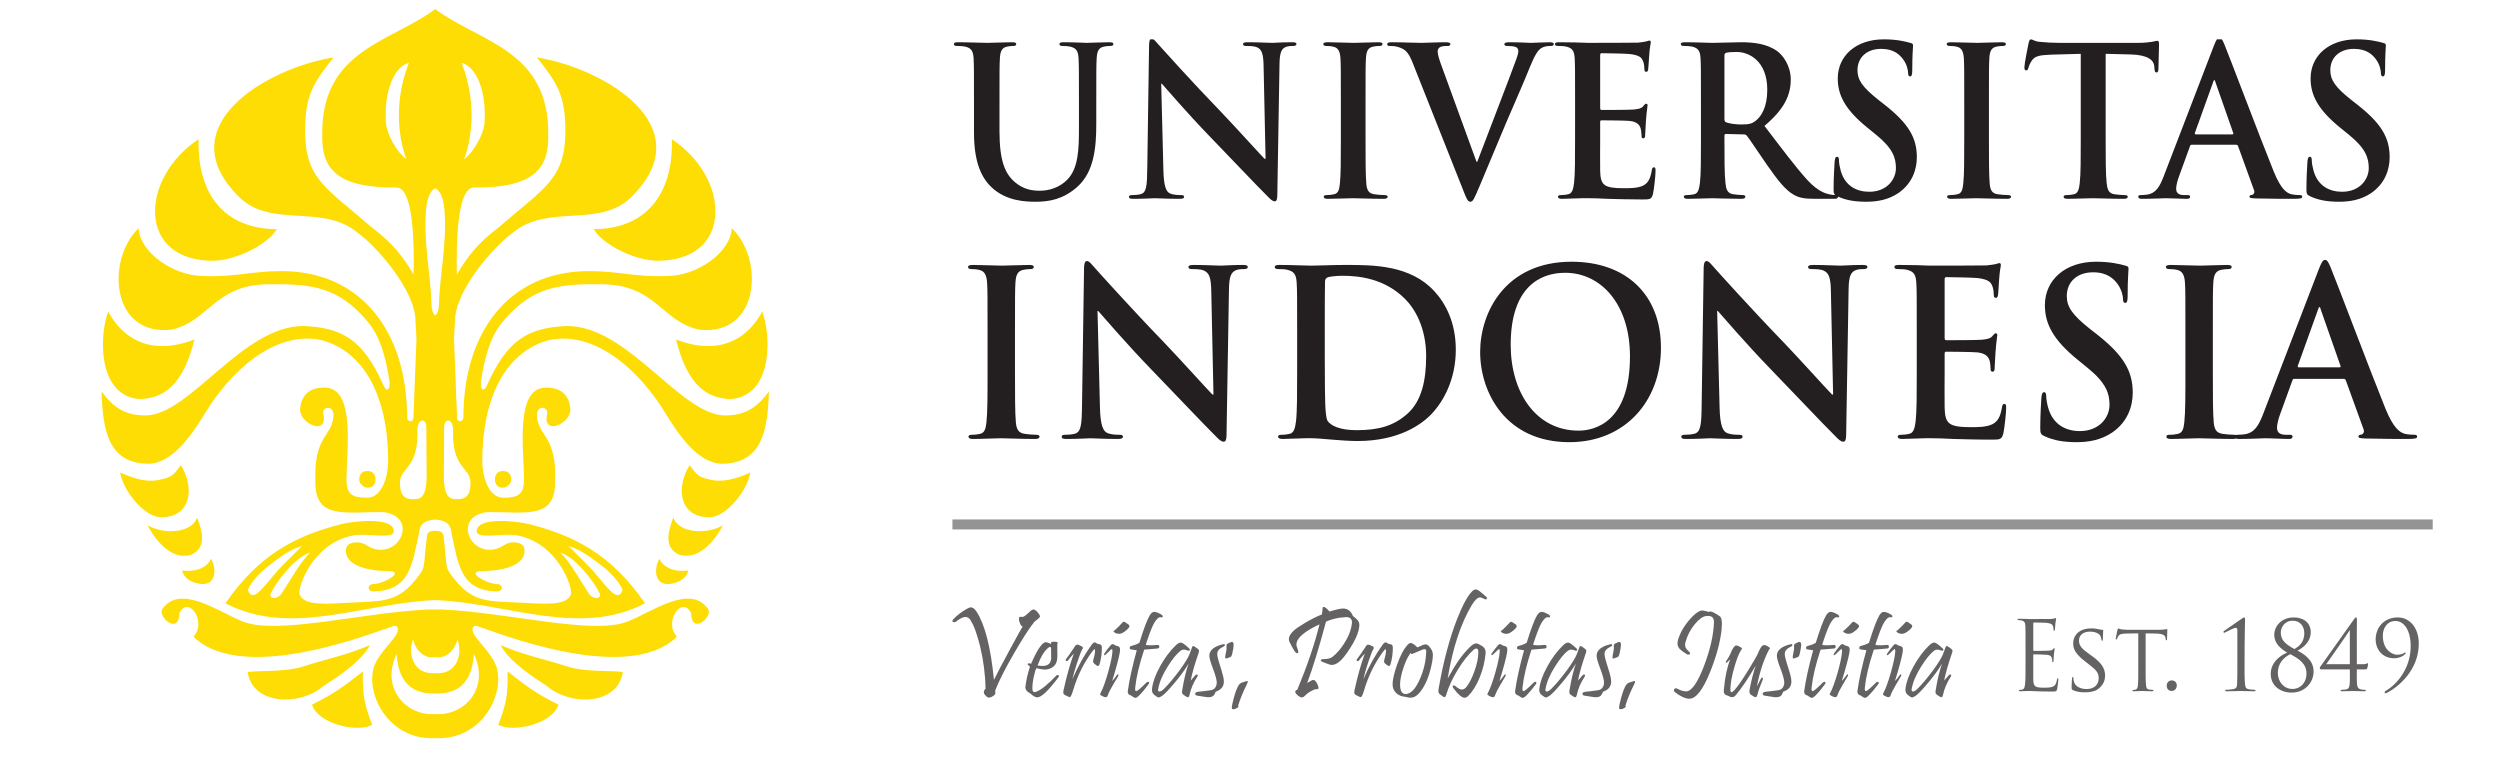
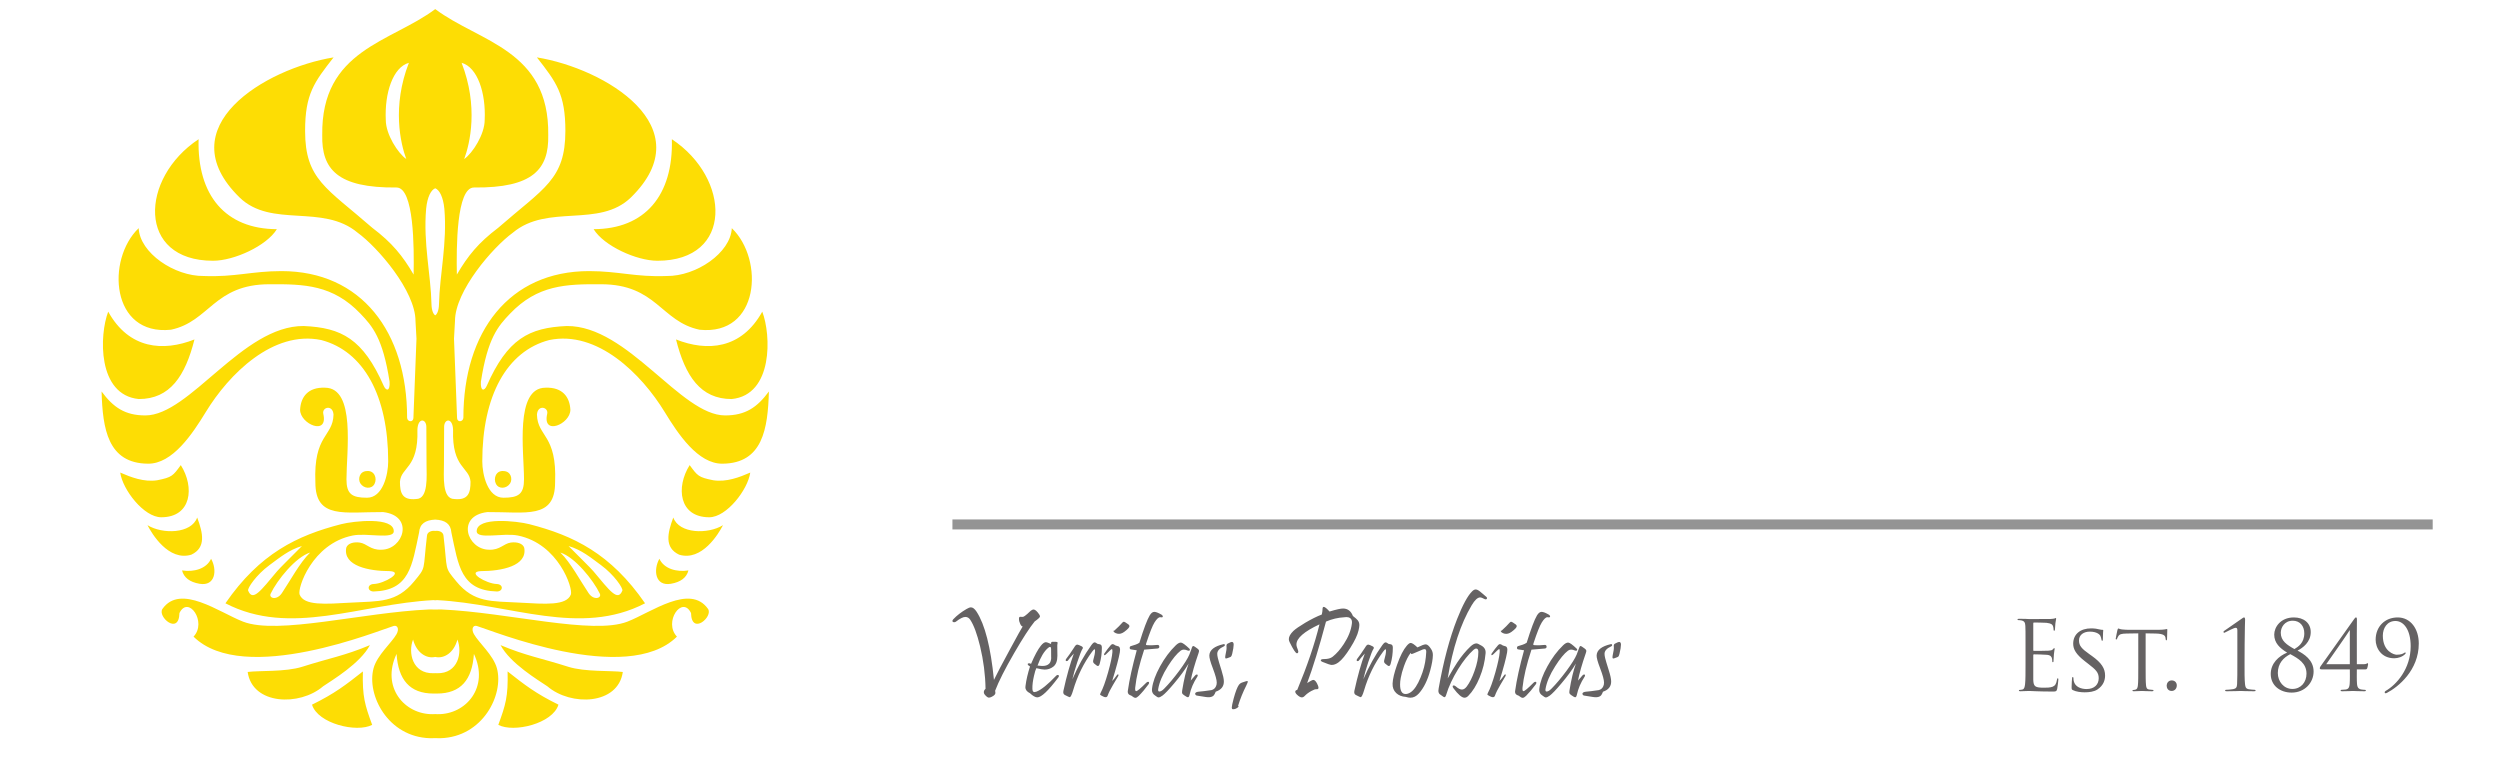
<svg xmlns="http://www.w3.org/2000/svg" width="152" height="46" viewBox="0 0 152 46" fill="none">
  <path fill-rule="evenodd" clip-rule="evenodd" d="M26.462 43.416C26.509 43.419 26.555 43.421 26.602 43.422C28.327 43.452 29.769 41.779 28.814 39.758C28.71 41.323 28.021 42.168 26.564 42.168C26.529 42.168 26.496 42.168 26.462 42.167C26.429 42.168 26.395 42.168 26.361 42.168C24.904 42.168 24.215 41.323 24.111 39.758C23.156 41.779 24.598 43.452 26.323 43.422C26.37 43.421 26.416 43.419 26.462 43.416ZM26.462 40.928C26.499 40.931 26.536 40.932 26.575 40.932C27.855 40.966 28.126 39.669 27.81 38.886C27.607 39.669 27.015 40.067 26.462 39.942C25.91 40.067 25.318 39.669 25.115 38.886C24.799 39.669 25.07 40.966 26.35 40.932C26.389 40.932 26.426 40.93 26.462 40.928ZM26.462 37.058C26.603 37.052 26.737 37.052 26.862 37.057C30.893 37.234 36.028 38.617 38.146 37.796C39.601 37.232 41.95 35.47 43.046 37.019C43.378 37.488 42.043 38.655 42.015 37.274C41.475 36.162 40.319 37.825 41.158 38.707C38.1 41.732 29.784 38.283 28.989 38.059C28.762 37.995 28.636 38.236 28.816 38.558C29.106 39.075 29.996 39.832 30.212 40.629C30.647 42.235 29.354 44.811 26.778 44.883C26.67 44.886 26.565 44.884 26.462 44.879C26.36 44.884 26.255 44.886 26.147 44.883C23.571 44.811 22.278 42.235 22.713 40.629C22.929 39.832 23.819 39.075 24.109 38.558C24.289 38.236 24.163 37.995 23.936 38.059C23.141 38.283 14.825 41.732 11.767 38.707C12.606 37.825 11.45 36.162 10.91 37.274C10.882 38.655 9.547 37.488 9.879 37.019C10.975 35.47 13.324 37.232 14.779 37.796C16.897 38.617 22.032 37.234 26.063 37.057C26.188 37.052 26.322 37.052 26.462 37.058ZM26.462 32.28C26.236 32.248 25.979 32.345 25.961 32.565C25.701 34.757 25.933 34.435 25.175 35.355C24.1 36.659 23.047 36.545 21.356 36.639C19.758 36.728 18.487 36.836 18.216 36.147C18.072 35.783 18.966 33.06 21.44 32.56C22.319 32.382 23.943 32.82 23.942 32.297C23.941 31.409 21.504 31.674 20.738 31.871C18.056 32.562 15.793 33.656 13.706 36.68C17.653 38.732 21.893 36.719 26.357 36.487C26.392 36.49 26.427 36.494 26.462 36.498C26.498 36.494 26.533 36.49 26.568 36.487C31.032 36.719 35.272 38.732 39.219 36.68C37.133 33.656 34.869 32.562 32.187 31.871C31.421 31.674 28.985 31.409 28.983 32.297C28.982 32.82 30.606 32.382 31.485 32.56C33.959 33.06 34.853 35.783 34.709 36.147C34.438 36.836 33.167 36.728 31.569 36.639C29.878 36.545 28.825 36.659 27.75 35.355C26.992 34.435 27.224 34.757 26.964 32.565C26.946 32.345 26.689 32.248 26.462 32.28ZM26.462 19.173C26.346 19.106 26.242 18.871 26.234 18.491C26.196 16.695 25.727 14.785 25.909 12.693C25.982 11.955 26.213 11.544 26.462 11.447C26.712 11.544 26.943 11.955 27.017 12.693C27.198 14.785 26.729 16.695 26.691 18.491C26.683 18.871 26.579 19.106 26.462 19.173ZM26.462 0.553C23.776 2.572 19.518 3.013 19.592 8.217C19.55 10.28 20.508 11.435 24.103 11.4C25.178 11.389 25.18 15.076 25.148 16.694C24.476 15.545 23.842 14.763 22.63 13.846C19.862 11.428 18.55 10.915 18.55 7.959C18.55 5.711 19.105 4.996 20.282 3.489C16.141 4.163 10.181 7.715 14.563 12.003C16.504 13.89 19.617 12.366 21.745 14.149C22.959 15.031 25.262 17.69 25.262 19.518L25.322 20.594L25.135 25.421C25.116 25.704 24.757 25.647 24.752 25.393C24.752 20.178 21.971 16.483 17.112 16.483C15.316 16.483 14.284 16.856 12.393 16.781C10.606 16.803 8.501 15.379 8.431 13.872C6.443 15.782 6.739 20.43 10.394 20.047C12.744 19.551 13.005 17.282 16.386 17.282C18.512 17.269 20.238 17.32 21.913 19.069C22.647 19.835 23.276 20.559 23.686 23.205C23.724 23.812 23.475 23.785 23.329 23.455C22.074 20.611 20.77 19.919 18.458 19.822C14.74 19.799 11.538 25.258 8.837 25.258C7.604 25.258 6.89 24.771 6.176 23.802C6.24 26.066 6.551 28.171 8.991 28.192C10.488 28.215 11.704 26.375 12.513 25.05C13.915 22.751 16.598 20.066 19.533 20.675C22.109 21.351 23.602 24.059 23.602 28.057C23.602 28.855 23.278 30.262 22.316 30.262C21.396 30.262 21.065 30.04 21.065 29.141C21.065 27.486 21.64 23.572 19.757 23.572C18.731 23.532 18.282 24.134 18.246 24.918C18.25 25.785 19.968 26.518 19.657 25.166C19.56 24.748 20.239 24.58 20.278 25.21C20.244 26.568 19.052 26.41 19.175 29.335C19.175 31.585 20.96 31.12 23.295 31.134C25.212 31.363 24.532 33.416 23.188 33.423C22.523 33.45 22.308 33.049 21.866 32.987C21.497 32.936 21.134 33.04 21.052 33.305C20.846 34.415 22.435 34.724 23.694 34.724C24.592 34.771 23.348 35.488 22.73 35.507C22.304 35.52 22.323 35.953 22.709 35.963C24.903 35.901 25.051 34.397 25.481 32.374C25.52 31.85 25.854 31.622 26.462 31.591C27.071 31.622 27.405 31.85 27.444 32.374C27.874 34.397 28.023 35.901 30.216 35.963C30.602 35.953 30.621 35.52 30.195 35.507C29.577 35.488 28.333 34.771 29.231 34.724C30.49 34.724 32.079 34.415 31.873 33.305C31.791 33.04 31.428 32.936 31.059 32.987C30.617 33.049 30.402 33.45 29.737 33.423C28.393 33.416 27.713 31.363 29.63 31.134C31.965 31.12 33.75 31.585 33.75 29.335C33.873 26.41 32.681 26.568 32.647 25.21C32.686 24.58 33.365 24.748 33.269 25.166C32.957 26.518 34.675 25.785 34.679 24.918C34.643 24.134 34.194 23.532 33.168 23.572C31.285 23.572 31.86 27.486 31.86 29.141C31.86 30.04 31.529 30.262 30.609 30.262C29.647 30.262 29.323 28.855 29.323 28.057C29.323 24.059 30.816 21.351 33.392 20.675C36.328 20.066 39.01 22.751 40.413 25.05C41.221 26.375 42.437 28.215 43.934 28.192C46.374 28.171 46.685 26.066 46.749 23.802C46.035 24.771 45.321 25.258 44.088 25.258C41.387 25.258 38.185 19.799 34.467 19.822C32.155 19.919 30.851 20.611 29.596 23.455C29.451 23.785 29.201 23.812 29.239 23.205C29.649 20.559 30.278 19.835 31.012 19.069C32.687 17.32 34.413 17.269 36.539 17.282C39.92 17.282 40.181 19.551 42.531 20.047C46.186 20.43 46.482 15.782 44.494 13.872C44.424 15.379 42.319 16.803 40.532 16.781C38.641 16.856 37.609 16.483 35.813 16.483C30.954 16.483 28.174 20.178 28.174 25.393C28.168 25.647 27.809 25.704 27.79 25.421L27.603 20.594L27.663 19.518C27.663 17.69 29.966 15.031 31.18 14.149C33.309 12.366 36.421 13.89 38.362 12.003C42.744 7.715 36.784 4.163 32.643 3.489C33.82 4.996 34.375 5.711 34.375 7.959C34.375 10.915 33.063 11.428 30.295 13.846C29.083 14.763 28.45 15.545 27.777 16.694C27.745 15.076 27.747 11.389 28.822 11.4C32.417 11.435 33.375 10.28 33.333 8.217C33.407 3.013 29.149 2.572 26.462 0.553ZM24.86 3.819C23.887 4.089 23.378 5.661 23.456 7.297C23.456 8.163 24.187 9.312 24.702 9.67C24.35 8.723 23.826 6.476 24.86 3.819ZM25.922 25.956C25.922 25.446 25.397 25.373 25.378 26.141C25.451 28.476 24.382 28.387 24.317 29.29C24.317 29.957 24.447 30.431 25.305 30.34C26.064 30.34 25.933 28.903 25.933 28.237L25.922 25.956ZM16.833 13.934C16.209 14.951 14.226 15.854 12.953 15.854C8.314 15.854 8.495 10.832 12.075 8.464C11.982 11.885 13.715 13.925 16.833 13.934ZM11.824 20.638C11.26 22.869 10.337 24.262 8.439 24.262C5.907 24.014 6.037 20.356 6.579 18.949C7.848 21.237 9.929 21.388 11.824 20.638ZM22.305 28.64C22.768 28.594 22.943 29.083 22.771 29.42C22.598 29.757 22.117 29.717 21.909 29.388C21.751 29.137 21.849 28.654 22.305 28.64ZM9.803 31.45C8.75 31.45 7.456 29.777 7.309 28.732C7.959 29.016 8.759 29.324 9.557 29.2C10.466 29.019 10.515 28.93 10.993 28.279C11.842 29.623 11.645 31.45 9.803 31.45ZM11.634 33.724C10.248 34.148 9.226 32.439 8.967 31.931C9.876 32.49 11.632 32.463 11.989 31.465C12.344 32.417 12.54 33.297 11.634 33.724ZM12.13 35.493C11.54 35.391 11.181 35.122 11.068 34.682C11.792 34.796 12.553 34.582 12.834 33.974C13.21 34.632 13.112 35.663 12.13 35.493ZM18.857 33.595C18.23 34.201 17.628 35.337 17.138 36.062C16.821 36.531 16.326 36.367 16.456 36.095C16.85 35.27 17.978 33.866 18.857 33.595ZM18.357 33.2C17.747 33.816 17.008 34.54 16.851 34.727C15.858 35.91 15.367 36.6 15.087 35.91C15.03 35.771 15.578 34.951 16.388 34.356C17.025 33.889 17.571 33.428 18.357 33.2ZM22.628 44.071C21.695 44.567 19.321 43.998 18.97 42.843C20.35 42.168 21.027 41.639 22.063 40.823C22.025 42.361 22.185 42.859 22.628 44.071ZM15.058 40.856C15.751 40.761 17.358 40.864 18.377 40.539C20.035 40.01 20.945 39.874 22.492 39.224C21.896 40.343 20.2 41.35 19.646 41.727C18.215 42.957 15.342 42.861 15.058 40.856ZM28.065 3.819C29.038 4.089 29.547 5.661 29.469 7.297C29.469 8.163 28.738 9.312 28.223 9.67C28.575 8.723 29.099 6.476 28.065 3.819ZM27.003 25.956C27.003 25.446 27.528 25.373 27.547 26.141C27.474 28.476 28.543 28.387 28.608 29.29C28.608 29.957 28.478 30.431 27.62 30.34C26.861 30.34 26.992 28.903 26.992 28.237L27.003 25.956ZM36.092 13.934C36.716 14.951 38.7 15.854 39.972 15.854C44.611 15.854 44.43 10.832 40.849 8.464C40.943 11.885 39.21 13.925 36.092 13.934ZM41.101 20.638C41.665 22.869 42.588 24.262 44.486 24.262C47.018 24.014 46.888 20.356 46.346 18.949C45.077 21.237 42.996 21.388 41.101 20.638ZM30.62 28.64C30.157 28.594 29.982 29.083 30.154 29.42C30.327 29.757 30.808 29.717 31.016 29.388C31.174 29.137 31.077 28.654 30.62 28.64ZM43.122 31.45C44.175 31.45 45.469 29.777 45.616 28.732C44.966 29.016 44.166 29.324 43.368 29.2C42.459 29.019 42.41 28.93 41.932 28.279C41.083 29.623 41.281 31.45 43.122 31.45ZM41.291 33.724C42.677 34.148 43.699 32.439 43.958 31.931C43.049 32.49 41.293 32.463 40.936 31.465C40.581 32.417 40.385 33.297 41.291 33.724ZM40.795 35.493C41.385 35.391 41.744 35.122 41.857 34.682C41.133 34.796 40.372 34.582 40.091 33.974C39.716 34.632 39.813 35.663 40.795 35.493ZM34.069 33.595C34.695 34.201 35.297 35.337 35.787 36.062C36.104 36.531 36.599 36.367 36.469 36.095C36.075 35.27 34.947 33.866 34.069 33.595ZM34.568 33.2C35.178 33.816 35.917 34.54 36.074 34.727C37.068 35.91 37.559 36.6 37.839 35.91C37.895 35.771 37.347 34.951 36.537 34.356C35.9 33.889 35.354 33.428 34.568 33.2ZM30.297 44.071C31.23 44.567 33.604 43.998 33.955 42.843C32.575 42.168 31.898 41.639 30.862 40.823C30.9 42.361 30.74 42.859 30.297 44.071ZM37.867 40.856C37.174 40.761 35.568 40.864 34.548 40.539C32.89 40.01 31.98 39.874 30.433 39.224C31.029 40.343 32.725 41.35 33.279 41.727C34.71 42.957 37.583 42.861 37.867 40.856Z" fill="#FDDD04" />
  <g clip-path="url(#clip0_4069_3038)">
-     <path d="M59.218 8.058C59.218 9.884 59.679 10.816 60.296 11.395C61.181 12.228 62.343 12.266 62.984 12.266C63.772 12.266 64.644 12.127 65.503 11.357C66.52 10.451 66.653 8.965 66.653 7.567V6.22C66.653 4.306 66.653 3.953 66.678 3.55C66.702 3.109 66.799 2.896 67.126 2.832C67.272 2.807 67.344 2.795 67.477 2.795C67.622 2.795 67.695 2.77 67.695 2.681C67.695 2.593 67.61 2.568 67.441 2.568C66.969 2.568 66.206 2.606 66.06 2.606C66.048 2.606 65.285 2.568 64.668 2.568C64.498 2.568 64.413 2.594 64.413 2.681C64.413 2.77 64.486 2.795 64.619 2.795C64.752 2.795 64.959 2.807 65.055 2.832C65.455 2.921 65.552 3.122 65.576 3.55C65.6 3.953 65.6 4.306 65.6 6.22V7.793C65.6 9.09 65.564 10.224 64.898 10.916C64.413 11.42 63.76 11.596 63.227 11.596C62.815 11.596 62.258 11.546 61.713 11.08C61.12 10.576 60.769 9.808 60.769 7.983V6.22C60.769 4.306 60.769 3.953 60.793 3.55C60.817 3.109 60.914 2.896 61.241 2.832C61.386 2.807 61.459 2.795 61.592 2.795C61.713 2.795 61.786 2.77 61.786 2.681C61.786 2.593 61.701 2.568 61.52 2.568C61.084 2.568 60.32 2.606 60.03 2.606C59.667 2.606 58.904 2.568 58.262 2.568C58.08 2.568 57.996 2.594 57.996 2.681C57.996 2.77 58.068 2.795 58.202 2.795C58.371 2.795 58.577 2.807 58.674 2.832C59.073 2.921 59.17 3.122 59.194 3.55C59.218 3.953 59.218 4.306 59.218 6.22V8.058ZM70.601 5.087H70.638C70.856 5.326 72.2 6.9 73.52 8.26C74.779 9.556 76.329 11.206 77.092 11.961C77.225 12.102 77.371 12.241 77.504 12.241C77.613 12.241 77.661 12.127 77.661 11.848L77.794 3.903C77.806 3.198 77.903 2.933 78.242 2.832C78.388 2.795 78.485 2.795 78.606 2.795C78.751 2.795 78.824 2.757 78.824 2.681C78.824 2.581 78.702 2.568 78.545 2.568C77.952 2.568 77.492 2.606 77.359 2.606C77.104 2.606 76.523 2.568 75.893 2.568C75.712 2.568 75.578 2.58 75.578 2.681C75.578 2.757 75.627 2.795 75.772 2.795C75.942 2.795 76.232 2.795 76.414 2.87C76.704 2.996 76.813 3.235 76.826 4.003L76.947 9.657H76.886C76.68 9.456 75.045 7.642 74.222 6.787C72.454 4.96 70.613 2.908 70.468 2.744C70.263 2.518 70.153 2.354 70.02 2.354C69.899 2.354 69.863 2.53 69.863 2.782L69.754 10.236C69.742 11.332 69.693 11.697 69.378 11.798C69.209 11.848 68.991 11.861 68.834 11.861C68.713 11.861 68.64 11.886 68.64 11.961C68.64 12.077 68.749 12.089 68.906 12.089C69.536 12.089 70.105 12.052 70.214 12.052C70.444 12.052 70.928 12.089 71.715 12.089C71.885 12.089 71.994 12.064 71.994 11.961C71.994 11.886 71.921 11.861 71.788 11.861C71.594 11.861 71.365 11.847 71.159 11.772C70.916 11.685 70.759 11.357 70.735 10.375L70.601 5.087ZM81.524 8.436C81.524 9.657 81.524 10.652 81.463 11.181C81.427 11.546 81.355 11.76 81.112 11.81C81.003 11.836 80.858 11.861 80.676 11.861C80.531 11.861 80.483 11.898 80.483 11.961C80.483 12.05 80.567 12.089 80.725 12.089C81.209 12.089 81.972 12.052 82.251 12.052C82.578 12.052 83.34 12.089 84.139 12.089C84.272 12.089 84.37 12.05 84.37 11.961C84.37 11.898 84.309 11.861 84.176 11.861C83.994 11.861 83.728 11.836 83.558 11.81C83.195 11.76 83.11 11.533 83.074 11.194C83.025 10.652 83.025 9.657 83.025 8.436V6.22C83.025 4.306 83.025 3.953 83.05 3.55C83.074 3.109 83.171 2.896 83.498 2.832C83.643 2.807 83.74 2.795 83.861 2.795C83.982 2.795 84.055 2.77 84.055 2.669C84.055 2.594 83.958 2.568 83.8 2.568C83.34 2.568 82.626 2.606 82.323 2.606C81.972 2.606 81.209 2.568 80.749 2.568C80.555 2.568 80.458 2.594 80.458 2.669C80.458 2.77 80.531 2.795 80.652 2.795C80.797 2.795 80.955 2.807 81.088 2.845C81.355 2.908 81.476 3.122 81.5 3.55C81.524 3.953 81.524 4.306 81.524 6.22L81.524 8.436ZM88.935 11.496C89.165 12.089 89.237 12.266 89.395 12.266C89.565 12.266 89.637 12.064 89.952 11.332C90.219 10.702 90.787 9.33 91.562 7.492C92.217 5.943 92.543 5.263 93.016 4.079C93.343 3.273 93.524 3.059 93.682 2.946C93.899 2.795 94.154 2.795 94.275 2.795C94.396 2.795 94.469 2.77 94.469 2.682C94.469 2.594 94.372 2.568 94.214 2.568C93.851 2.568 93.282 2.606 93.076 2.606C92.919 2.606 92.41 2.568 91.805 2.568C91.574 2.568 91.466 2.594 91.466 2.694C91.466 2.782 91.562 2.795 91.671 2.795C91.829 2.795 92.011 2.807 92.156 2.858C92.265 2.896 92.314 2.997 92.314 3.097C92.314 3.21 92.265 3.399 92.204 3.563C91.914 4.394 90.339 8.449 89.819 9.834H89.771L87.688 4.117C87.518 3.664 87.409 3.311 87.409 3.147C87.409 3.034 87.445 2.946 87.53 2.883C87.627 2.807 87.809 2.795 88.002 2.795C88.111 2.795 88.184 2.77 88.184 2.682C88.184 2.594 88.051 2.568 87.905 2.568C87.3 2.568 86.719 2.606 86.416 2.606C85.992 2.606 85.302 2.568 84.658 2.568C84.476 2.568 84.343 2.581 84.343 2.682C84.343 2.757 84.38 2.795 84.489 2.795C84.586 2.795 84.779 2.795 84.961 2.845C85.399 2.971 85.605 3.11 85.883 3.802L88.935 11.496ZM95.764 8.436C95.764 9.594 95.765 10.589 95.704 11.118C95.656 11.483 95.595 11.76 95.353 11.81C95.244 11.836 95.098 11.861 94.917 11.861C94.771 11.861 94.723 11.898 94.723 11.961C94.723 12.05 94.808 12.089 94.965 12.089C95.207 12.089 95.522 12.064 95.801 12.064C96.091 12.049 96.358 12.049 96.491 12.049C96.854 12.049 97.23 12.064 97.75 12.089C98.271 12.101 98.937 12.127 99.845 12.127C100.305 12.127 100.414 12.127 100.499 11.797C100.56 11.545 100.657 10.689 100.657 10.399C100.657 10.274 100.657 10.173 100.56 10.173C100.475 10.173 100.451 10.223 100.427 10.362C100.342 10.878 100.196 11.143 99.882 11.294C99.567 11.444 99.058 11.444 98.743 11.444C97.508 11.444 97.314 11.256 97.29 10.387C97.278 10.022 97.29 8.864 97.29 8.435V7.44C97.29 7.365 97.302 7.315 97.363 7.315C97.653 7.315 98.852 7.327 99.082 7.352C99.53 7.403 99.7 7.592 99.761 7.844C99.797 8.007 99.797 8.171 99.809 8.297C99.809 8.359 99.833 8.41 99.918 8.41C100.027 8.41 100.027 8.272 100.027 8.171C100.027 8.083 100.063 7.579 100.075 7.327C100.123 6.685 100.172 6.484 100.172 6.408C100.172 6.332 100.136 6.307 100.087 6.307C100.027 6.307 99.978 6.37 99.894 6.471C99.784 6.597 99.603 6.634 99.312 6.66C99.034 6.685 97.641 6.685 97.375 6.685C97.302 6.685 97.29 6.634 97.29 6.547V3.361C97.29 3.273 97.314 3.235 97.375 3.235C97.617 3.235 98.888 3.26 99.094 3.285C99.7 3.361 99.821 3.512 99.905 3.739C99.966 3.89 99.978 4.104 99.978 4.192C99.978 4.306 100.002 4.368 100.087 4.368C100.172 4.368 100.196 4.293 100.208 4.23C100.232 4.078 100.257 3.525 100.269 3.398C100.305 2.819 100.366 2.668 100.366 2.58C100.366 2.517 100.353 2.467 100.293 2.467C100.232 2.467 100.16 2.505 100.099 2.517C100.002 2.543 99.809 2.568 99.579 2.593C99.349 2.605 96.939 2.605 96.551 2.605C96.382 2.605 96.104 2.593 95.789 2.58C95.486 2.58 95.135 2.568 94.808 2.568C94.626 2.568 94.541 2.593 94.541 2.681C94.541 2.769 94.614 2.794 94.747 2.794C94.917 2.794 95.123 2.806 95.219 2.832C95.619 2.92 95.716 3.122 95.74 3.55C95.765 3.953 95.765 4.305 95.765 6.219L95.764 8.436ZM103.418 8.436C103.418 9.594 103.418 10.589 103.357 11.118C103.308 11.483 103.248 11.76 103.006 11.81C102.897 11.836 102.751 11.861 102.57 11.861C102.424 11.861 102.376 11.898 102.376 11.961C102.376 12.05 102.46 12.089 102.618 12.089C103.103 12.089 103.865 12.052 104.095 12.052C104.277 12.052 105.173 12.089 105.876 12.089C106.033 12.089 106.117 12.05 106.117 11.961C106.117 11.898 106.069 11.861 105.972 11.861C105.827 11.861 105.561 11.836 105.379 11.81C105.016 11.76 104.943 11.483 104.907 11.118C104.846 10.589 104.846 9.594 104.846 8.423V8.247C104.846 8.171 104.882 8.146 104.943 8.146L105.996 8.171C106.081 8.171 106.154 8.183 106.215 8.259C106.372 8.448 106.929 9.304 107.413 9.997C108.092 10.967 108.552 11.559 109.072 11.848C109.387 12.024 109.69 12.089 110.368 12.089H111.518C111.664 12.089 111.749 12.064 111.749 11.961C111.749 11.898 111.7 11.861 111.603 11.861C111.506 11.861 111.397 11.847 111.264 11.823C111.082 11.785 110.586 11.697 109.908 10.967C109.193 10.186 108.358 9.065 107.28 7.655C108.503 6.623 108.878 5.767 108.878 4.835C108.878 3.991 108.394 3.349 108.055 3.109C107.401 2.643 106.59 2.568 105.827 2.568C105.452 2.568 104.532 2.606 104.12 2.606C103.865 2.606 103.103 2.568 102.46 2.568C102.279 2.568 102.194 2.594 102.194 2.682C102.194 2.77 102.267 2.795 102.4 2.795C102.57 2.795 102.775 2.807 102.872 2.832C103.272 2.921 103.369 3.122 103.393 3.55C103.417 3.953 103.417 4.306 103.417 6.22L103.418 8.436ZM104.846 3.386C104.846 3.286 104.87 3.235 104.955 3.21C105.076 3.173 105.294 3.16 105.597 3.16C106.311 3.16 107.45 3.676 107.45 5.465C107.45 6.497 107.098 7.076 106.735 7.353C106.517 7.517 106.36 7.567 105.876 7.567C105.573 7.567 105.21 7.529 104.955 7.441C104.87 7.403 104.846 7.353 104.846 7.214V3.386ZM113.48 12.266C114.122 12.266 114.8 12.152 115.406 11.748C116.277 11.156 116.544 10.287 116.544 9.556C116.544 8.36 116.023 7.492 114.558 6.346L114.219 6.081C113.214 5.288 112.935 4.847 112.935 4.268C112.935 3.513 113.48 2.971 114.376 2.971C115.163 2.971 115.515 3.349 115.696 3.588C115.951 3.916 116.011 4.306 116.011 4.419C116.011 4.57 116.047 4.646 116.132 4.646C116.229 4.646 116.265 4.545 116.265 4.268C116.265 3.286 116.314 2.921 116.314 2.757C116.314 2.669 116.253 2.631 116.144 2.606C115.829 2.518 115.321 2.392 114.533 2.392C112.85 2.392 111.736 3.386 111.736 4.772C111.736 5.791 112.196 6.673 113.529 7.756L114.086 8.209C115.091 9.028 115.272 9.607 115.272 10.224C115.272 10.891 114.739 11.659 113.65 11.659C112.899 11.659 112.184 11.319 111.918 10.388C111.857 10.173 111.809 9.909 111.809 9.745C111.809 9.645 111.797 9.531 111.688 9.531C111.591 9.531 111.555 9.67 111.543 9.858C111.53 10.06 111.482 10.816 111.482 11.508C111.482 11.785 111.518 11.848 111.712 11.936C112.233 12.178 112.778 12.266 113.48 12.266ZM119.426 8.436C119.426 9.657 119.426 10.652 119.365 11.181C119.329 11.546 119.257 11.76 119.014 11.81C118.905 11.836 118.76 11.861 118.578 11.861C118.433 11.861 118.384 11.898 118.384 11.961C118.384 12.05 118.469 12.089 118.627 12.089C119.111 12.089 119.874 12.052 120.152 12.052C120.479 12.052 121.242 12.089 122.041 12.089C122.174 12.089 122.272 12.05 122.272 11.961C122.272 11.898 122.211 11.861 122.078 11.861C121.896 11.861 121.63 11.836 121.46 11.81C121.097 11.76 121.012 11.533 120.976 11.194C120.927 10.652 120.927 9.657 120.927 8.436V6.22C120.927 4.306 120.927 3.953 120.952 3.55C120.976 3.109 121.073 2.896 121.399 2.832C121.545 2.807 121.642 2.795 121.763 2.795C121.884 2.795 121.957 2.77 121.957 2.669C121.957 2.594 121.86 2.568 121.702 2.568C121.242 2.568 120.528 2.606 120.225 2.606C119.874 2.606 119.111 2.568 118.651 2.568C118.457 2.568 118.361 2.594 118.361 2.669C118.361 2.77 118.433 2.795 118.554 2.795C118.699 2.795 118.857 2.807 118.99 2.845C119.257 2.908 119.378 3.122 119.402 3.55C119.426 3.953 119.426 4.306 119.426 6.22V8.436ZM126.51 8.436C126.51 9.594 126.51 10.589 126.449 11.118C126.413 11.483 126.34 11.76 126.098 11.81C125.989 11.835 125.844 11.861 125.663 11.861C125.517 11.861 125.468 11.898 125.468 11.961C125.468 12.05 125.553 12.089 125.711 12.089C126.195 12.089 126.958 12.052 127.236 12.052C127.575 12.052 128.339 12.089 129.137 12.089C129.271 12.089 129.368 12.05 129.368 11.961C129.368 11.898 129.307 11.861 129.174 11.861C128.992 11.861 128.726 11.835 128.556 11.81C128.193 11.76 128.121 11.483 128.084 11.131C128.024 10.589 128.024 9.594 128.024 8.436V3.273L129.549 3.311C130.627 3.336 130.954 3.689 130.978 4.016L130.99 4.155C131.002 4.344 131.027 4.407 131.123 4.407C131.196 4.407 131.22 4.331 131.233 4.205C131.233 3.878 131.269 3.009 131.269 2.744C131.269 2.556 131.257 2.48 131.172 2.48C131.124 2.48 131.027 2.505 130.845 2.543C130.663 2.568 130.397 2.606 130.01 2.606H125.215C124.815 2.606 124.355 2.58 124.004 2.543C123.701 2.518 123.58 2.392 123.483 2.392C123.41 2.392 123.374 2.467 123.337 2.631C123.313 2.732 123.083 3.878 123.083 4.079C123.083 4.218 123.108 4.281 123.192 4.281C123.265 4.281 123.301 4.23 123.325 4.13C123.349 4.029 123.41 3.878 123.531 3.689C123.713 3.412 124.003 3.349 124.706 3.323L126.51 3.273L126.51 8.436ZM135.955 8.801C136.015 8.801 136.052 8.826 136.076 8.889L137.044 11.559C137.105 11.71 137.021 11.823 136.936 11.848C136.815 11.862 136.766 11.886 136.766 11.961C136.766 12.05 136.911 12.05 137.129 12.064C138.098 12.089 138.983 12.089 139.418 12.089C139.866 12.089 139.975 12.064 139.975 11.961C139.975 11.873 139.915 11.861 139.818 11.861C139.672 11.861 139.491 11.847 139.309 11.81C139.055 11.735 138.704 11.56 138.244 10.431C137.469 8.524 135.531 3.386 135.241 2.694C135.12 2.404 135.047 2.291 134.938 2.291C134.817 2.291 134.744 2.43 134.599 2.795L131.559 10.702C131.317 11.332 131.087 11.76 130.528 11.835C130.431 11.848 130.262 11.861 130.153 11.861C130.056 11.861 130.007 11.886 130.007 11.961C130.007 12.064 130.08 12.089 130.237 12.089C130.869 12.089 131.535 12.052 131.669 12.052C132.044 12.052 132.564 12.089 132.952 12.089C133.085 12.089 133.158 12.064 133.158 11.961C133.158 11.886 133.121 11.861 132.976 11.861H132.794C132.419 11.861 132.31 11.697 132.31 11.47C132.31 11.319 132.371 11.017 132.492 10.702L133.146 8.902C133.17 8.826 133.194 8.801 133.255 8.801L135.955 8.801ZM133.497 8.171C133.448 8.171 133.436 8.134 133.448 8.083L134.562 4.986C134.575 4.935 134.599 4.872 134.635 4.872C134.671 4.872 134.683 4.935 134.696 4.986L135.785 8.096C135.798 8.134 135.785 8.171 135.725 8.171H133.497ZM142.228 12.266C142.87 12.266 143.547 12.152 144.153 11.748C145.025 11.156 145.291 10.287 145.291 9.556C145.291 8.36 144.771 7.492 143.305 6.346L142.966 6.081C141.961 5.288 141.683 4.847 141.683 4.268C141.683 3.513 142.228 2.971 143.124 2.971C143.911 2.971 144.262 3.349 144.444 3.588C144.698 3.916 144.758 4.306 144.758 4.419C144.758 4.57 144.795 4.646 144.879 4.646C144.977 4.646 145.013 4.545 145.013 4.268C145.013 3.286 145.061 2.921 145.061 2.757C145.061 2.669 145.001 2.631 144.891 2.606C144.577 2.518 144.068 2.392 143.281 2.392C141.598 2.392 140.484 3.386 140.484 4.772C140.484 5.791 140.944 6.673 142.276 7.756L142.833 8.209C143.838 9.028 144.02 9.607 144.02 10.224C144.02 10.891 143.487 11.659 142.397 11.659C141.647 11.659 140.932 11.319 140.666 10.388C140.605 10.173 140.556 9.909 140.556 9.745C140.556 9.645 140.544 9.531 140.435 9.531C140.339 9.531 140.302 9.67 140.29 9.858C140.278 10.06 140.23 10.816 140.23 11.508C140.23 11.785 140.266 11.848 140.46 11.936C140.98 12.178 141.525 12.266 142.228 12.266ZM64.208 22.49C64.208 23.712 64.208 24.706 64.147 25.235C64.11 25.6 64.038 25.814 63.796 25.865C63.687 25.89 63.542 25.915 63.36 25.915C63.215 25.915 63.166 25.953 63.166 26.016C63.166 26.104 63.251 26.144 63.408 26.144C63.893 26.144 64.656 26.106 64.934 26.106C65.261 26.106 66.024 26.144 66.823 26.144C66.956 26.144 67.053 26.104 67.053 26.016C67.053 25.953 66.993 25.915 66.859 25.915C66.678 25.915 66.412 25.89 66.242 25.865C65.879 25.814 65.794 25.588 65.758 25.248C65.709 24.707 65.709 23.712 65.709 22.49V20.274C65.709 18.36 65.709 18.008 65.734 17.605C65.758 17.164 65.855 16.951 66.181 16.887C66.327 16.862 66.424 16.849 66.545 16.849C66.666 16.849 66.738 16.824 66.738 16.723C66.738 16.648 66.641 16.622 66.484 16.622C66.024 16.622 65.31 16.66 65.007 16.66C64.656 16.66 63.893 16.622 63.433 16.622C63.239 16.622 63.142 16.648 63.142 16.723C63.142 16.824 63.215 16.849 63.336 16.849C63.481 16.849 63.638 16.861 63.772 16.9C64.038 16.963 64.159 17.177 64.183 17.605C64.208 18.008 64.208 18.361 64.208 20.274L64.208 22.49ZM70.226 19.141H70.262C70.48 19.38 71.824 20.954 73.144 22.314C74.403 23.611 75.954 25.261 76.716 26.016C76.85 26.157 76.995 26.295 77.128 26.295C77.237 26.295 77.286 26.182 77.286 25.903L77.419 17.957C77.431 17.252 77.528 16.988 77.867 16.887C78.012 16.849 78.109 16.849 78.23 16.849C78.376 16.849 78.448 16.811 78.448 16.736C78.448 16.635 78.327 16.622 78.169 16.622C77.576 16.622 77.116 16.66 76.983 16.66C76.729 16.66 76.147 16.622 75.517 16.622C75.336 16.622 75.203 16.635 75.203 16.736C75.203 16.811 75.251 16.849 75.396 16.849C75.566 16.849 75.857 16.849 76.038 16.925C76.329 17.051 76.438 17.29 76.45 18.058L76.571 23.712H76.51C76.305 23.51 74.67 21.697 73.847 20.841C72.079 19.015 70.238 16.963 70.092 16.799C69.887 16.573 69.778 16.409 69.645 16.409C69.523 16.409 69.487 16.585 69.487 16.837L69.378 24.291C69.366 25.387 69.317 25.752 69.003 25.852C68.834 25.903 68.615 25.916 68.458 25.916C68.337 25.916 68.264 25.94 68.264 26.016C68.264 26.132 68.373 26.144 68.531 26.144C69.16 26.144 69.729 26.107 69.838 26.107C70.069 26.107 70.553 26.144 71.34 26.144C71.51 26.144 71.618 26.119 71.618 26.016C71.618 25.94 71.546 25.916 71.412 25.916C71.219 25.916 70.989 25.903 70.783 25.828C70.541 25.739 70.383 25.412 70.359 24.43L70.226 19.141ZM81.149 22.49C81.149 23.649 81.149 24.644 81.088 25.172C81.04 25.537 80.979 25.814 80.737 25.865C80.628 25.89 80.483 25.915 80.301 25.915C80.155 25.915 80.107 25.953 80.107 26.016C80.107 26.104 80.192 26.144 80.349 26.144C80.591 26.144 80.906 26.119 81.185 26.119C81.475 26.104 81.742 26.104 81.875 26.104C82.178 26.104 82.602 26.144 83.062 26.181C83.522 26.219 84.018 26.257 84.454 26.257C86.695 26.257 87.954 25.361 88.511 24.769C89.189 24.051 89.831 22.843 89.831 21.256C89.831 19.758 89.262 18.712 88.656 18.058C87.336 16.622 85.314 16.622 83.8 16.622C83.074 16.622 82.311 16.66 81.936 16.66C81.596 16.66 80.834 16.622 80.192 16.622C80.01 16.622 79.926 16.648 79.926 16.736C79.926 16.824 79.998 16.849 80.131 16.849C80.301 16.849 80.507 16.861 80.603 16.887C81.003 16.975 81.1 17.176 81.124 17.604C81.149 18.008 81.149 18.36 81.149 20.274L81.149 22.49ZM82.662 20.073C82.662 19.078 82.662 17.983 82.674 17.555C82.674 17.416 82.711 17.353 82.82 17.303C82.916 17.252 83.365 17.215 83.607 17.215C84.551 17.215 85.932 17.365 87.046 18.474C87.567 18.99 88.208 20.022 88.208 21.621C88.208 22.919 87.966 24.064 87.191 24.757C86.464 25.412 85.641 25.664 84.406 25.664C83.45 25.664 82.977 25.399 82.82 25.16C82.723 25.021 82.698 24.518 82.686 24.203C82.674 23.964 82.662 22.994 82.662 21.659V20.073ZM96.043 26.32C99.119 26.32 101.056 24.039 101.056 21.155C101.056 18.273 99.179 16.446 96.164 16.446C92.531 16.446 91.163 19.229 91.163 21.382C91.163 23.611 92.568 26.32 96.043 26.32ZM96.552 25.689C94.227 25.689 92.834 23.611 92.834 20.992C92.834 17.857 94.42 17.051 95.813 17.051C97.799 17.051 99.361 18.801 99.361 21.621C99.361 25.261 97.399 25.689 96.552 25.689ZM104.132 19.141H104.168C104.386 19.38 105.73 20.954 107.05 22.314C108.31 23.611 109.859 25.261 110.622 26.016C110.755 26.157 110.901 26.295 111.034 26.295C111.143 26.295 111.191 26.182 111.191 25.903L111.325 17.957C111.337 17.252 111.434 16.988 111.773 16.887C111.918 16.849 112.015 16.849 112.136 16.849C112.281 16.849 112.354 16.811 112.354 16.736C112.354 16.635 112.233 16.622 112.076 16.622C111.482 16.622 111.022 16.66 110.889 16.66C110.635 16.66 110.053 16.622 109.424 16.622C109.242 16.622 109.109 16.635 109.109 16.736C109.109 16.811 109.157 16.849 109.303 16.849C109.472 16.849 109.762 16.849 109.944 16.925C110.235 17.051 110.344 17.29 110.356 18.058L110.477 23.712H110.417C110.211 23.51 108.576 21.697 107.753 20.841C105.984 19.015 104.144 16.963 103.999 16.799C103.793 16.573 103.684 16.409 103.551 16.409C103.429 16.409 103.393 16.585 103.393 16.837L103.284 24.291C103.272 25.387 103.224 25.752 102.909 25.852C102.739 25.903 102.521 25.916 102.364 25.916C102.243 25.916 102.17 25.94 102.17 26.016C102.17 26.132 102.279 26.144 102.437 26.144C103.066 26.144 103.635 26.107 103.744 26.107C103.974 26.107 104.459 26.144 105.246 26.144C105.416 26.144 105.524 26.119 105.524 26.016C105.524 25.94 105.452 25.916 105.319 25.916C105.125 25.916 104.895 25.903 104.689 25.828C104.447 25.739 104.289 25.412 104.265 24.43L104.132 19.141ZM115.054 22.49C115.054 23.649 115.054 24.644 114.994 25.172C114.945 25.537 114.885 25.814 114.643 25.865C114.533 25.89 114.389 25.915 114.207 25.915C114.061 25.915 114.013 25.953 114.013 26.016C114.013 26.104 114.098 26.144 114.255 26.144C114.498 26.144 114.812 26.119 115.091 26.119C115.381 26.104 115.648 26.104 115.781 26.104C116.144 26.104 116.52 26.119 117.04 26.144C117.561 26.156 118.227 26.181 119.135 26.181C119.596 26.181 119.704 26.181 119.789 25.852C119.85 25.6 119.946 24.744 119.946 24.454C119.946 24.328 119.946 24.227 119.85 24.227C119.765 24.227 119.74 24.278 119.716 24.416C119.631 24.933 119.486 25.197 119.172 25.348C118.857 25.499 118.348 25.499 118.033 25.499C116.798 25.499 116.604 25.311 116.58 24.441C116.568 24.076 116.58 22.918 116.58 22.49V21.495C116.58 21.42 116.593 21.369 116.653 21.369C116.943 21.369 118.142 21.381 118.372 21.407C118.82 21.458 118.99 21.646 119.051 21.898C119.087 22.062 119.087 22.226 119.099 22.351C119.099 22.414 119.123 22.465 119.208 22.465C119.317 22.465 119.317 22.326 119.317 22.226C119.317 22.137 119.353 21.634 119.365 21.382C119.414 20.74 119.462 20.538 119.462 20.463C119.462 20.387 119.426 20.362 119.377 20.362C119.317 20.362 119.269 20.425 119.184 20.526C119.075 20.651 118.893 20.689 118.602 20.715C118.324 20.74 116.931 20.74 116.665 20.74C116.592 20.74 116.58 20.689 116.58 20.601V17.415C116.58 17.328 116.604 17.29 116.665 17.29C116.907 17.29 118.178 17.315 118.384 17.34C118.99 17.416 119.111 17.567 119.196 17.793C119.256 17.944 119.269 18.158 119.269 18.247C119.269 18.36 119.292 18.423 119.377 18.423C119.462 18.423 119.486 18.347 119.498 18.285C119.523 18.133 119.547 17.579 119.559 17.453C119.596 16.874 119.656 16.723 119.656 16.635C119.656 16.572 119.644 16.522 119.583 16.522C119.523 16.522 119.45 16.56 119.39 16.572C119.292 16.597 119.099 16.622 118.869 16.648C118.638 16.66 116.229 16.66 115.841 16.66C115.672 16.66 115.393 16.648 115.078 16.634C114.776 16.634 114.425 16.622 114.098 16.622C113.916 16.622 113.831 16.648 113.831 16.736C113.831 16.824 113.904 16.849 114.037 16.849C114.207 16.849 114.412 16.861 114.509 16.887C114.909 16.975 115.006 17.176 115.03 17.604C115.054 18.008 115.054 18.36 115.054 20.274L115.054 22.49Z" fill="#231F20" />
-   </g>
+     </g>
  <g clip-path="url(#clip1_4069_3038)">
-     <path d="M54.499 6.593C54.499 8.621 55.01 9.657 55.696 10.3C56.679 11.226 57.97 11.268 58.683 11.268C59.558 11.268 60.527 11.114 61.482 10.259C62.612 9.251 62.76 7.6 62.76 6.047V4.551C62.76 2.424 62.76 2.032 62.787 1.584C62.814 1.094 62.922 0.857 63.285 0.787C63.447 0.759 63.527 0.745 63.675 0.745C63.836 0.745 63.917 0.717 63.917 0.619C63.917 0.521 63.823 0.493 63.635 0.493C63.11 0.493 62.263 0.535 62.101 0.535C62.087 0.535 61.24 0.493 60.554 0.493C60.365 0.493 60.271 0.521 60.271 0.619C60.271 0.717 60.351 0.745 60.5 0.745C60.648 0.745 60.877 0.758 60.984 0.787C61.428 0.885 61.536 1.109 61.563 1.584C61.59 2.032 61.59 2.424 61.59 4.551V6.299C61.59 7.74 61.55 8.999 60.809 9.769C60.271 10.329 59.545 10.524 58.953 10.524C58.495 10.524 57.876 10.468 57.271 9.951C56.611 9.391 56.221 8.538 56.221 6.509V4.551C56.221 2.424 56.221 2.032 56.248 1.584C56.275 1.094 56.382 0.857 56.746 0.787C56.908 0.759 56.988 0.745 57.136 0.745C57.271 0.745 57.352 0.717 57.352 0.619C57.352 0.521 57.257 0.493 57.056 0.493C56.571 0.493 55.723 0.535 55.401 0.535C54.997 0.535 54.149 0.493 53.436 0.493C53.234 0.493 53.14 0.521 53.14 0.619C53.14 0.717 53.221 0.745 53.369 0.745C53.557 0.745 53.786 0.758 53.894 0.787C54.337 0.885 54.445 1.109 54.472 1.584C54.499 2.032 54.499 2.424 54.499 4.551V6.593ZM67.147 3.291H67.187C67.43 3.557 68.923 5.306 70.389 6.817C71.788 8.258 73.511 10.091 74.358 10.93C74.506 11.086 74.668 11.24 74.816 11.24C74.937 11.24 74.991 11.114 74.991 10.804L75.139 1.976C75.152 1.193 75.26 0.899 75.637 0.787C75.798 0.745 75.906 0.745 76.04 0.745C76.202 0.745 76.282 0.703 76.282 0.619C76.282 0.507 76.147 0.493 75.973 0.493C75.314 0.493 74.802 0.535 74.654 0.535C74.372 0.535 73.726 0.493 73.026 0.493C72.824 0.493 72.677 0.506 72.677 0.619C72.677 0.703 72.73 0.745 72.891 0.745C73.08 0.745 73.403 0.745 73.605 0.828C73.928 0.969 74.049 1.234 74.062 2.088L74.197 8.37H74.129C73.901 8.146 72.084 6.131 71.17 5.18C69.205 3.151 67.16 0.871 66.999 0.689C66.77 0.437 66.648 0.255 66.501 0.255C66.366 0.255 66.326 0.451 66.326 0.731L66.205 9.013C66.191 10.231 66.138 10.636 65.788 10.748C65.599 10.804 65.357 10.818 65.182 10.818C65.048 10.818 64.967 10.846 64.967 10.93C64.967 11.058 65.088 11.072 65.263 11.072C65.962 11.072 66.595 11.03 66.716 11.03C66.972 11.03 67.51 11.072 68.384 11.072C68.573 11.072 68.694 11.044 68.694 10.93C68.694 10.846 68.613 10.818 68.465 10.818C68.25 10.818 67.995 10.803 67.766 10.72C67.497 10.622 67.321 10.258 67.294 9.167L67.147 3.291ZM79.283 7.013C79.283 8.37 79.283 9.475 79.215 10.063C79.175 10.468 79.095 10.706 78.825 10.762C78.704 10.79 78.542 10.819 78.341 10.819C78.179 10.819 78.126 10.86 78.126 10.93C78.126 11.028 78.22 11.072 78.395 11.072C78.933 11.072 79.78 11.03 80.09 11.03C80.454 11.03 81.3 11.072 82.189 11.072C82.337 11.072 82.445 11.028 82.445 10.93C82.445 10.86 82.377 10.819 82.229 10.819C82.027 10.819 81.731 10.79 81.543 10.762C81.14 10.706 81.045 10.454 81.005 10.077C80.951 9.475 80.951 8.37 80.951 7.013V4.551C80.951 2.424 80.951 2.032 80.978 1.584C81.005 1.094 81.113 0.857 81.476 0.787C81.638 0.759 81.745 0.745 81.879 0.745C82.014 0.745 82.094 0.717 82.094 0.605C82.094 0.521 81.987 0.493 81.812 0.493C81.3 0.493 80.507 0.535 80.171 0.535C79.78 0.535 78.933 0.493 78.422 0.493C78.207 0.493 78.099 0.521 78.099 0.605C78.099 0.717 78.179 0.745 78.314 0.745C78.475 0.745 78.65 0.758 78.798 0.8C79.095 0.871 79.229 1.109 79.256 1.584C79.283 2.032 79.283 2.424 79.283 4.55L79.283 7.013ZM87.517 10.412C87.773 11.072 87.853 11.268 88.028 11.268C88.217 11.268 88.298 11.044 88.647 10.231C88.944 9.531 89.576 8.006 90.436 5.964C91.163 4.243 91.526 3.487 92.051 2.172C92.415 1.276 92.616 1.038 92.791 0.913C93.033 0.745 93.316 0.745 93.451 0.745C93.585 0.745 93.666 0.717 93.666 0.619C93.666 0.521 93.558 0.493 93.383 0.493C92.98 0.493 92.347 0.535 92.119 0.535C91.944 0.535 91.378 0.493 90.706 0.493C90.45 0.493 90.329 0.521 90.329 0.633C90.329 0.731 90.437 0.745 90.558 0.745C90.733 0.745 90.934 0.758 91.096 0.815C91.217 0.857 91.271 0.969 91.271 1.081C91.271 1.207 91.217 1.416 91.15 1.599C90.827 2.522 89.078 7.027 88.499 8.566H88.446L86.132 2.214C85.943 1.71 85.822 1.319 85.822 1.137C85.822 1.011 85.862 0.913 85.956 0.843C86.064 0.759 86.266 0.745 86.481 0.745C86.602 0.745 86.683 0.717 86.683 0.619C86.683 0.521 86.535 0.493 86.373 0.493C85.701 0.493 85.055 0.535 84.719 0.535C84.248 0.535 83.481 0.493 82.765 0.493C82.563 0.493 82.415 0.507 82.415 0.619C82.415 0.703 82.456 0.745 82.577 0.745C82.685 0.745 82.9 0.745 83.102 0.8C83.588 0.941 83.817 1.095 84.127 1.864L87.517 10.412ZM95.106 7.013C95.106 8.3 95.106 9.405 95.038 9.993C94.984 10.399 94.917 10.706 94.648 10.762C94.527 10.79 94.365 10.819 94.164 10.819C94.002 10.819 93.948 10.86 93.948 10.93C93.948 11.028 94.043 11.072 94.217 11.072C94.487 11.072 94.837 11.044 95.146 11.044C95.468 11.027 95.765 11.027 95.913 11.027C96.316 11.027 96.734 11.044 97.312 11.072C97.89 11.085 98.63 11.114 99.64 11.114C100.151 11.114 100.272 11.114 100.366 10.747C100.433 10.468 100.541 9.516 100.541 9.194C100.541 9.055 100.541 8.943 100.434 8.943C100.34 8.943 100.312 8.999 100.286 9.153C100.191 9.726 100.03 10.02 99.68 10.188C99.33 10.356 98.765 10.356 98.415 10.356C97.043 10.356 96.828 10.146 96.801 9.181C96.787 8.775 96.801 7.488 96.801 7.012V5.906C96.801 5.823 96.814 5.767 96.882 5.767C97.204 5.767 98.537 5.781 98.792 5.809C99.29 5.865 99.478 6.075 99.546 6.355C99.586 6.536 99.586 6.718 99.599 6.858C99.599 6.928 99.626 6.984 99.72 6.984C99.842 6.984 99.842 6.83 99.842 6.718C99.842 6.62 99.882 6.061 99.895 5.781C99.949 5.067 100.003 4.844 100.003 4.76C100.003 4.675 99.963 4.648 99.909 4.648C99.841 4.648 99.787 4.717 99.694 4.83C99.572 4.969 99.37 5.011 99.048 5.039C98.738 5.067 97.191 5.067 96.895 5.067C96.814 5.067 96.8 5.011 96.8 4.913V1.374C96.8 1.276 96.827 1.234 96.895 1.234C97.164 1.234 98.576 1.262 98.805 1.29C99.478 1.374 99.613 1.542 99.707 1.794C99.774 1.961 99.787 2.199 99.787 2.297C99.787 2.423 99.814 2.493 99.909 2.493C100.002 2.493 100.03 2.409 100.043 2.339C100.07 2.171 100.097 1.556 100.111 1.415C100.151 0.772 100.218 0.604 100.218 0.506C100.218 0.436 100.204 0.38 100.137 0.38C100.07 0.38 99.99 0.422 99.922 0.436C99.814 0.465 99.599 0.492 99.344 0.521C99.088 0.534 96.41 0.534 95.98 0.534C95.792 0.534 95.482 0.521 95.132 0.506C94.796 0.506 94.406 0.492 94.043 0.492C93.841 0.492 93.747 0.521 93.747 0.618C93.747 0.716 93.827 0.744 93.975 0.744C94.164 0.744 94.393 0.758 94.5 0.786C94.944 0.884 95.052 1.108 95.078 1.583C95.106 2.031 95.106 2.423 95.106 4.55L95.106 7.013ZM103.609 7.013C103.609 8.3 103.609 9.405 103.542 9.993C103.487 10.399 103.42 10.706 103.151 10.762C103.03 10.79 102.869 10.819 102.667 10.819C102.505 10.819 102.452 10.86 102.452 10.93C102.452 11.028 102.545 11.072 102.721 11.072C103.259 11.072 104.106 11.03 104.362 11.03C104.564 11.03 105.56 11.072 106.34 11.072C106.515 11.072 106.609 11.028 106.609 10.93C106.609 10.86 106.555 10.819 106.447 10.819C106.286 10.819 105.99 10.79 105.789 10.762C105.384 10.706 105.304 10.399 105.264 9.993C105.196 9.405 105.196 8.3 105.196 6.999V6.803C105.196 6.719 105.237 6.691 105.304 6.691L106.474 6.719C106.568 6.719 106.649 6.732 106.717 6.817C106.891 7.026 107.51 7.978 108.049 8.747C108.802 9.825 109.314 10.482 109.892 10.804C110.242 11 110.578 11.072 111.331 11.072H112.61C112.771 11.072 112.866 11.044 112.866 10.93C112.866 10.86 112.812 10.818 112.704 10.818C112.596 10.818 112.475 10.803 112.327 10.776C112.125 10.734 111.574 10.636 110.821 9.825C110.027 8.958 109.098 7.712 107.901 6.145C109.26 4.998 109.677 4.047 109.677 3.011C109.677 2.073 109.138 1.361 108.762 1.094C108.035 0.577 107.134 0.493 106.286 0.493C105.869 0.493 104.847 0.535 104.389 0.535C104.106 0.535 103.259 0.493 102.545 0.493C102.344 0.493 102.25 0.521 102.25 0.619C102.25 0.717 102.331 0.745 102.478 0.745C102.667 0.745 102.896 0.758 103.003 0.787C103.447 0.885 103.555 1.109 103.582 1.584C103.609 2.032 103.609 2.424 103.609 4.551L103.609 7.013ZM105.196 1.402C105.196 1.29 105.223 1.234 105.317 1.206C105.452 1.165 105.694 1.151 106.03 1.151C106.824 1.151 108.089 1.724 108.089 3.711C108.089 4.858 107.699 5.502 107.295 5.809C107.053 5.991 106.878 6.047 106.34 6.047C106.004 6.047 105.6 6.005 105.317 5.907C105.223 5.865 105.196 5.809 105.196 5.655V1.402ZM114.79 11.268C115.503 11.268 116.256 11.142 116.929 10.692C117.898 10.035 118.194 9.069 118.194 8.258C118.194 6.928 117.615 5.964 115.987 4.69L115.61 4.396C114.494 3.515 114.184 3.025 114.184 2.382C114.184 1.543 114.79 0.941 115.786 0.941C116.66 0.941 117.05 1.361 117.252 1.626C117.535 1.99 117.602 2.424 117.602 2.55C117.602 2.717 117.642 2.801 117.736 2.801C117.844 2.801 117.884 2.689 117.884 2.382C117.884 1.29 117.938 0.885 117.938 0.703C117.938 0.605 117.871 0.563 117.75 0.535C117.4 0.437 116.835 0.297 115.96 0.297C114.09 0.297 112.852 1.402 112.852 2.941C112.852 4.074 113.363 5.054 114.844 6.257L115.462 6.761C116.579 7.67 116.781 8.314 116.781 8.999C116.781 9.741 116.189 10.594 114.978 10.594C114.144 10.594 113.35 10.216 113.054 9.181C112.986 8.943 112.932 8.649 112.932 8.468C112.932 8.356 112.919 8.23 112.798 8.23C112.69 8.23 112.65 8.383 112.637 8.593C112.623 8.817 112.57 9.657 112.57 10.427C112.57 10.734 112.61 10.804 112.825 10.902C113.404 11.17 114.009 11.268 114.79 11.268ZM121.396 7.013C121.396 8.37 121.396 9.475 121.328 10.063C121.288 10.468 121.208 10.706 120.939 10.762C120.817 10.79 120.656 10.819 120.454 10.819C120.293 10.819 120.239 10.86 120.239 10.93C120.239 11.028 120.333 11.072 120.508 11.072C121.046 11.072 121.893 11.03 122.203 11.03C122.567 11.03 123.414 11.072 124.302 11.072C124.45 11.072 124.558 11.028 124.558 10.93C124.558 10.86 124.491 10.819 124.343 10.819C124.141 10.819 123.845 10.79 123.656 10.762C123.253 10.706 123.159 10.454 123.118 10.077C123.064 9.475 123.064 8.37 123.064 7.013V4.551C123.064 2.424 123.064 2.032 123.091 1.584C123.118 1.094 123.226 0.857 123.589 0.787C123.751 0.759 123.858 0.745 123.993 0.745C124.127 0.745 124.208 0.717 124.208 0.605C124.208 0.521 124.1 0.493 123.925 0.493C123.414 0.493 122.62 0.535 122.284 0.535C121.893 0.535 121.046 0.493 120.535 0.493C120.319 0.493 120.212 0.521 120.212 0.605C120.212 0.717 120.293 0.745 120.427 0.745C120.589 0.745 120.763 0.758 120.911 0.8C121.208 0.871 121.342 1.109 121.369 1.584C121.396 2.032 121.396 2.424 121.396 4.55V7.013ZM129.267 7.013C129.267 8.3 129.267 9.405 129.2 9.993C129.159 10.399 129.079 10.706 128.81 10.762C128.688 10.79 128.527 10.819 128.326 10.819C128.164 10.819 128.11 10.86 128.11 10.93C128.11 11.028 128.204 11.072 128.379 11.072C128.917 11.072 129.765 11.03 130.074 11.03C130.451 11.03 131.299 11.072 132.186 11.072C132.335 11.072 132.442 11.028 132.442 10.93C132.442 10.86 132.375 10.819 132.227 10.819C132.025 10.819 131.729 10.79 131.541 10.762C131.137 10.706 131.057 10.399 131.016 10.007C130.949 9.405 130.949 8.3 130.949 7.013V1.276L132.644 1.318C133.842 1.347 134.205 1.738 134.232 2.102L134.245 2.256C134.259 2.466 134.286 2.536 134.393 2.536C134.474 2.536 134.501 2.452 134.515 2.311C134.515 1.948 134.555 0.983 134.555 0.689C134.555 0.479 134.542 0.395 134.447 0.395C134.393 0.395 134.286 0.423 134.084 0.465C133.882 0.493 133.586 0.535 133.156 0.535H127.828C127.384 0.535 126.873 0.507 126.482 0.465C126.146 0.437 126.011 0.297 125.903 0.297C125.823 0.297 125.783 0.381 125.742 0.563C125.715 0.675 125.46 1.948 125.46 2.172C125.46 2.326 125.487 2.396 125.581 2.396C125.661 2.396 125.702 2.34 125.729 2.228C125.755 2.116 125.823 1.948 125.958 1.738C126.159 1.43 126.482 1.361 127.262 1.332L129.268 1.276L129.267 7.013ZM139.762 7.418C139.829 7.418 139.869 7.447 139.896 7.516L140.972 10.482C141.04 10.65 140.946 10.776 140.852 10.804C140.717 10.819 140.663 10.846 140.663 10.93C140.663 11.028 140.824 11.028 141.067 11.044C142.143 11.072 143.126 11.072 143.61 11.072C144.108 11.072 144.228 11.044 144.228 10.93C144.228 10.832 144.161 10.818 144.054 10.818C143.892 10.818 143.691 10.803 143.488 10.762C143.206 10.678 142.816 10.485 142.305 9.23C141.443 7.11 139.291 1.402 138.968 0.633C138.833 0.311 138.752 0.185 138.631 0.185C138.497 0.185 138.416 0.339 138.255 0.745L134.877 9.531C134.609 10.231 134.353 10.706 133.732 10.79C133.624 10.803 133.436 10.818 133.314 10.818C133.207 10.818 133.153 10.846 133.153 10.93C133.153 11.044 133.234 11.072 133.409 11.072C134.111 11.072 134.851 11.03 134.999 11.03C135.416 11.03 135.994 11.072 136.425 11.072C136.573 11.072 136.654 11.044 136.654 10.93C136.654 10.846 136.613 10.818 136.452 10.818H136.25C135.833 10.818 135.712 10.636 135.712 10.384C135.712 10.216 135.779 9.88 135.913 9.531L136.64 7.53C136.667 7.446 136.694 7.418 136.761 7.418L139.762 7.418ZM137.031 6.719C136.976 6.719 136.963 6.677 136.976 6.621L138.214 3.179C138.228 3.123 138.255 3.053 138.295 3.053C138.335 3.053 138.349 3.123 138.362 3.179L139.573 6.635C139.587 6.677 139.573 6.719 139.506 6.719H137.031ZM146.732 11.268C147.444 11.268 148.198 11.142 148.87 10.692C149.84 10.035 150.136 9.069 150.136 8.258C150.136 6.928 149.557 5.964 147.929 4.69L147.552 4.396C146.435 3.515 146.126 3.025 146.126 2.382C146.126 1.543 146.732 0.941 147.727 0.941C148.601 0.941 148.992 1.361 149.194 1.626C149.476 1.99 149.543 2.424 149.543 2.55C149.543 2.717 149.584 2.801 149.678 2.801C149.786 2.801 149.826 2.689 149.826 2.382C149.826 1.29 149.879 0.885 149.879 0.703C149.879 0.605 149.812 0.563 149.691 0.535C149.342 0.437 148.777 0.297 147.902 0.297C146.031 0.297 144.794 1.402 144.794 2.941C144.794 4.074 145.305 5.054 146.785 6.257L147.404 6.761C148.521 7.67 148.722 8.314 148.722 8.999C148.722 9.741 148.131 10.594 146.92 10.594C146.086 10.594 145.292 10.216 144.996 9.181C144.928 8.943 144.874 8.649 144.874 8.468C144.874 8.356 144.861 8.23 144.74 8.23C144.632 8.23 144.592 8.383 144.578 8.593C144.565 8.817 144.511 9.657 144.511 10.427C144.511 10.734 144.552 10.804 144.767 10.902C145.345 11.17 145.951 11.268 146.732 11.268ZM60.043 22.629C60.043 23.986 60.043 25.091 59.975 25.679C59.934 26.084 59.854 26.322 59.585 26.378C59.464 26.407 59.302 26.434 59.101 26.434C58.939 26.434 58.885 26.476 58.885 26.546C58.885 26.644 58.979 26.689 59.154 26.689C59.693 26.689 60.54 26.646 60.849 26.646C61.213 26.646 62.06 26.689 62.949 26.689C63.096 26.689 63.204 26.644 63.204 26.546C63.204 26.476 63.137 26.434 62.989 26.434C62.787 26.434 62.491 26.407 62.303 26.378C61.899 26.322 61.805 26.07 61.765 25.693C61.711 25.091 61.711 23.986 61.711 22.629V20.166C61.711 18.04 61.711 17.648 61.738 17.2C61.765 16.711 61.872 16.473 62.235 16.403C62.397 16.375 62.505 16.361 62.639 16.361C62.774 16.361 62.854 16.333 62.854 16.221C62.854 16.137 62.747 16.109 62.572 16.109C62.06 16.109 61.267 16.151 60.931 16.151C60.54 16.151 59.693 16.109 59.181 16.109C58.966 16.109 58.859 16.137 58.859 16.221C58.859 16.333 58.939 16.361 59.074 16.361C59.235 16.361 59.41 16.374 59.558 16.417C59.854 16.487 59.989 16.725 60.016 17.2C60.043 17.648 60.043 18.04 60.043 20.166L60.043 22.629ZM66.729 18.907H66.77C67.012 19.173 68.505 20.922 69.972 22.433C71.371 23.874 73.093 25.707 73.941 26.546C74.089 26.702 74.251 26.856 74.399 26.856C74.52 26.856 74.573 26.73 74.573 26.42L74.721 17.592C74.735 16.808 74.843 16.515 75.219 16.403C75.381 16.361 75.489 16.361 75.623 16.361C75.784 16.361 75.865 16.319 75.865 16.235C75.865 16.123 75.73 16.109 75.555 16.109C74.897 16.109 74.385 16.151 74.237 16.151C73.955 16.151 73.309 16.109 72.609 16.109C72.407 16.109 72.259 16.122 72.259 16.235C72.259 16.319 72.313 16.361 72.474 16.361C72.663 16.361 72.986 16.361 73.187 16.445C73.51 16.585 73.632 16.851 73.645 17.704L73.779 23.986H73.712C73.484 23.762 71.667 21.748 70.752 20.796C68.788 18.767 66.743 16.487 66.581 16.305C66.353 16.053 66.231 15.872 66.083 15.872C65.949 15.872 65.909 16.067 65.909 16.347L65.787 24.63C65.774 25.847 65.72 26.253 65.37 26.364C65.182 26.421 64.94 26.434 64.765 26.434C64.63 26.434 64.55 26.462 64.55 26.547C64.55 26.675 64.671 26.689 64.846 26.689C65.545 26.689 66.178 26.647 66.298 26.647C66.555 26.647 67.092 26.689 67.967 26.689C68.156 26.689 68.276 26.66 68.276 26.547C68.276 26.462 68.196 26.434 68.048 26.434C67.833 26.434 67.577 26.421 67.349 26.337C67.079 26.238 66.904 25.875 66.877 24.784L66.729 18.907ZM78.866 22.629C78.866 23.916 78.866 25.021 78.798 25.609C78.745 26.014 78.677 26.322 78.408 26.378C78.287 26.407 78.126 26.434 77.924 26.434C77.762 26.434 77.709 26.476 77.709 26.546C77.709 26.644 77.803 26.689 77.978 26.689C78.247 26.689 78.597 26.66 78.906 26.66C79.229 26.643 79.525 26.643 79.673 26.643C80.009 26.643 80.48 26.688 80.992 26.73C81.503 26.772 82.054 26.814 82.539 26.814C85.028 26.814 86.427 25.818 87.046 25.161C87.8 24.363 88.513 23.02 88.513 21.257C88.513 19.592 87.88 18.431 87.207 17.704C85.741 16.108 83.494 16.108 81.812 16.108C81.005 16.108 80.157 16.151 79.74 16.151C79.363 16.151 78.516 16.108 77.803 16.108C77.601 16.108 77.507 16.137 77.507 16.235C77.507 16.332 77.587 16.36 77.735 16.36C77.924 16.36 78.153 16.374 78.26 16.402C78.704 16.5 78.812 16.724 78.838 17.2C78.866 17.648 78.866 18.04 78.866 20.166L78.866 22.629ZM80.547 19.942C80.547 18.837 80.547 17.62 80.561 17.145C80.561 16.99 80.601 16.921 80.722 16.865C80.83 16.808 81.328 16.767 81.597 16.767C82.647 16.767 84.18 16.934 85.418 18.166C85.997 18.74 86.71 19.886 86.71 21.663C86.71 23.105 86.44 24.378 85.579 25.147C84.772 25.875 83.857 26.155 82.485 26.155C81.422 26.155 80.897 25.861 80.722 25.595C80.615 25.441 80.588 24.881 80.574 24.532C80.561 24.266 80.547 23.188 80.547 21.706V19.942ZM95.415 26.884C98.832 26.884 100.986 24.349 100.986 21.146C100.986 17.942 98.9 15.913 95.549 15.913C91.513 15.913 89.993 19.005 89.993 21.398C89.993 23.874 91.554 26.884 95.415 26.884ZM95.98 26.183C93.397 26.183 91.85 23.874 91.85 20.964C91.85 17.48 93.612 16.585 95.159 16.585C97.366 16.585 99.102 18.529 99.102 21.663C99.102 25.707 96.922 26.183 95.98 26.183ZM104.403 18.907H104.443C104.685 19.173 106.178 20.922 107.645 22.433C109.045 23.874 110.766 25.707 111.614 26.546C111.762 26.702 111.924 26.856 112.072 26.856C112.193 26.856 112.247 26.73 112.247 26.42L112.395 17.592C112.408 16.808 112.516 16.515 112.892 16.403C113.054 16.361 113.162 16.361 113.296 16.361C113.458 16.361 113.538 16.319 113.538 16.235C113.538 16.123 113.404 16.109 113.229 16.109C112.57 16.109 112.058 16.151 111.91 16.151C111.628 16.151 110.982 16.109 110.282 16.109C110.08 16.109 109.933 16.122 109.933 16.235C109.933 16.319 109.987 16.361 110.148 16.361C110.336 16.361 110.659 16.361 110.861 16.445C111.184 16.585 111.305 16.851 111.318 17.704L111.453 23.986H111.386C111.157 23.762 109.341 21.748 108.426 20.796C106.461 18.767 104.416 16.487 104.254 16.305C104.026 16.053 103.905 15.872 103.757 15.872C103.622 15.872 103.582 16.067 103.582 16.347L103.461 24.63C103.448 25.847 103.394 26.253 103.043 26.364C102.855 26.421 102.613 26.434 102.438 26.434C102.304 26.434 102.223 26.462 102.223 26.547C102.223 26.675 102.344 26.689 102.519 26.689C103.218 26.689 103.851 26.647 103.972 26.647C104.228 26.647 104.766 26.689 105.641 26.689C105.829 26.689 105.95 26.66 105.95 26.547C105.95 26.462 105.869 26.434 105.721 26.434C105.506 26.434 105.25 26.421 105.022 26.337C104.752 26.238 104.577 25.875 104.551 24.784L104.403 18.907ZM116.539 22.629C116.539 23.916 116.539 25.021 116.471 25.609C116.418 26.014 116.351 26.322 116.081 26.378C115.96 26.407 115.799 26.434 115.597 26.434C115.436 26.434 115.381 26.476 115.381 26.546C115.381 26.644 115.476 26.689 115.651 26.689C115.92 26.689 116.27 26.66 116.579 26.66C116.902 26.643 117.198 26.643 117.346 26.643C117.75 26.643 118.167 26.66 118.745 26.688C119.324 26.701 120.064 26.73 121.073 26.73C121.585 26.73 121.705 26.73 121.8 26.364C121.867 26.084 121.974 25.133 121.974 24.81C121.974 24.671 121.974 24.559 121.867 24.559C121.773 24.559 121.745 24.615 121.719 24.769C121.624 25.343 121.463 25.636 121.113 25.804C120.763 25.972 120.198 25.972 119.849 25.972C118.477 25.972 118.261 25.762 118.234 24.797C118.221 24.391 118.234 23.104 118.234 22.628V21.523C118.234 21.439 118.248 21.383 118.315 21.383C118.637 21.383 119.969 21.397 120.225 21.425C120.723 21.481 120.911 21.691 120.979 21.971C121.019 22.153 121.019 22.334 121.032 22.474C121.032 22.544 121.06 22.6 121.153 22.6C121.275 22.6 121.275 22.446 121.275 22.335C121.275 22.236 121.315 21.677 121.328 21.397C121.382 20.684 121.436 20.46 121.436 20.376C121.436 20.292 121.396 20.264 121.342 20.264C121.275 20.264 121.221 20.334 121.127 20.446C121.006 20.585 120.804 20.628 120.481 20.656C120.172 20.684 118.624 20.684 118.329 20.684C118.248 20.684 118.234 20.628 118.234 20.529V16.99C118.234 16.892 118.261 16.85 118.329 16.85C118.597 16.85 120.01 16.878 120.239 16.906C120.911 16.99 121.046 17.158 121.14 17.41C121.208 17.578 121.221 17.816 121.221 17.914C121.221 18.04 121.247 18.11 121.342 18.11C121.436 18.11 121.463 18.025 121.476 17.956C121.504 17.787 121.53 17.172 121.544 17.032C121.585 16.389 121.651 16.221 121.651 16.122C121.651 16.053 121.638 15.997 121.57 15.997C121.504 15.997 121.423 16.039 121.356 16.053C121.247 16.081 121.032 16.108 120.777 16.137C120.521 16.15 117.843 16.15 117.413 16.15C117.225 16.15 116.915 16.137 116.565 16.122C116.229 16.122 115.839 16.108 115.476 16.108C115.274 16.108 115.18 16.137 115.18 16.235C115.18 16.332 115.261 16.36 115.408 16.36C115.597 16.36 115.826 16.374 115.933 16.402C116.377 16.5 116.485 16.724 116.512 17.2C116.539 17.648 116.539 18.04 116.539 20.166L116.539 22.629Z" fill="#231F20" />
-     <path d="M126.267 26.884C126.98 26.884 127.733 26.758 128.406 26.308C129.375 25.651 129.671 24.685 129.671 23.874C129.671 22.544 129.092 21.579 127.464 20.306L127.087 20.012C125.97 19.131 125.661 18.641 125.661 17.998C125.661 17.158 126.267 16.556 127.262 16.556C128.137 16.556 128.527 16.976 128.729 17.242C129.011 17.606 129.078 18.04 129.078 18.166C129.078 18.333 129.119 18.417 129.213 18.417C129.321 18.417 129.361 18.306 129.361 17.998C129.361 16.906 129.415 16.501 129.415 16.318C129.415 16.221 129.348 16.179 129.226 16.151C128.877 16.053 128.312 15.913 127.437 15.913C125.567 15.913 124.329 17.018 124.329 18.557C124.329 19.69 124.84 20.67 126.32 21.873L126.939 22.377C128.056 23.286 128.258 23.929 128.258 24.615C128.258 25.357 127.666 26.21 126.455 26.21C125.621 26.21 124.827 25.832 124.531 24.797C124.463 24.559 124.41 24.265 124.41 24.084C124.41 23.971 124.396 23.846 124.275 23.846C124.168 23.846 124.127 24 124.114 24.209C124.1 24.434 124.047 25.273 124.047 26.042C124.047 26.35 124.087 26.42 124.302 26.518C124.88 26.786 125.486 26.884 126.267 26.884ZM132.873 22.628C132.873 23.986 132.873 25.091 132.806 25.678C132.765 26.084 132.685 26.322 132.415 26.378C132.294 26.406 132.133 26.434 131.931 26.434C131.769 26.434 131.716 26.476 131.716 26.546C131.716 26.644 131.81 26.688 131.985 26.688C132.523 26.688 133.371 26.646 133.68 26.646C134.044 26.646 134.891 26.688 135.779 26.688C135.927 26.688 136.035 26.644 136.035 26.546C136.035 26.476 135.967 26.434 135.819 26.434C135.618 26.434 135.322 26.406 135.134 26.378C134.729 26.322 134.636 26.07 134.595 25.692C134.541 25.091 134.541 23.986 134.541 22.628V20.166C134.541 18.04 134.541 17.648 134.569 17.2C134.595 16.711 134.703 16.473 135.066 16.403C135.227 16.375 135.335 16.361 135.47 16.361C135.604 16.361 135.685 16.333 135.685 16.221C135.685 16.137 135.577 16.109 135.402 16.109C134.891 16.109 134.098 16.151 133.761 16.151C133.371 16.151 132.523 16.109 132.012 16.109C131.797 16.109 131.689 16.137 131.689 16.221C131.689 16.333 131.769 16.361 131.904 16.361C132.066 16.361 132.241 16.374 132.389 16.417C132.685 16.487 132.82 16.724 132.846 17.2C132.873 17.648 132.873 18.04 132.873 20.166L132.873 22.628ZM142.493 23.034C142.56 23.034 142.601 23.062 142.628 23.132L143.704 26.098C143.772 26.266 143.677 26.392 143.583 26.42C143.448 26.434 143.395 26.462 143.395 26.546C143.395 26.644 143.556 26.643 143.798 26.66C144.874 26.688 145.857 26.688 146.341 26.688C146.839 26.688 146.96 26.66 146.96 26.546C146.96 26.448 146.893 26.434 146.785 26.434C146.623 26.434 146.422 26.421 146.22 26.378C145.938 26.294 145.547 26.101 145.036 24.846C144.175 22.726 142.022 17.018 141.699 16.249C141.565 15.927 141.484 15.801 141.363 15.801C141.229 15.801 141.148 15.955 140.986 16.361L137.609 25.147C137.34 25.846 137.084 26.322 136.463 26.406C136.356 26.42 136.167 26.434 136.046 26.434C135.939 26.434 135.885 26.462 135.885 26.546C135.885 26.66 135.965 26.688 136.14 26.688C136.842 26.688 137.582 26.646 137.73 26.646C138.147 26.646 138.726 26.688 139.156 26.688C139.304 26.688 139.385 26.66 139.385 26.546C139.385 26.462 139.345 26.434 139.183 26.434H138.981C138.564 26.434 138.443 26.252 138.443 26C138.443 25.832 138.51 25.497 138.645 25.147L139.372 23.146C139.399 23.062 139.425 23.034 139.493 23.034L142.493 23.034ZM139.762 22.335C139.708 22.335 139.694 22.293 139.708 22.237L140.946 18.796C140.96 18.739 140.986 18.669 141.027 18.669C141.067 18.669 141.081 18.739 141.094 18.796L142.305 22.251C142.318 22.293 142.305 22.335 142.238 22.335L139.762 22.335Z" fill="#231F20" />
-   </g>
+     </g>
  <path d="M57.908 31.582H147.908V32.19H57.908V31.582Z" fill="#949494" />
  <path d="M63.183 37.355C63.215 37.404 63.231 37.446 63.231 37.482C63.231 37.533 63.123 37.635 62.907 37.785C62.601 38.162 62.188 38.799 61.666 39.699C61.107 40.666 60.718 41.432 60.504 41.997C60.515 42.054 60.521 42.099 60.521 42.129C60.521 42.215 60.444 42.295 60.287 42.37C60.225 42.4 60.17 42.416 60.123 42.416C60.061 42.416 59.978 42.357 59.876 42.238C59.837 42.189 59.816 42.139 59.816 42.087C59.816 42.011 59.852 41.941 59.921 41.878C59.907 41.014 59.796 40.156 59.59 39.299C59.406 38.543 59.206 38.003 58.99 37.68C58.914 37.566 58.815 37.51 58.692 37.51C58.557 37.51 58.365 37.606 58.114 37.801C58.086 37.821 58.054 37.831 58.016 37.831C57.945 37.831 57.908 37.804 57.908 37.75C57.908 37.718 57.928 37.683 57.968 37.642C58.179 37.42 58.444 37.215 58.762 37.029C58.874 36.962 58.965 36.927 59.034 36.927C59.146 36.927 59.259 37.015 59.374 37.188C59.883 37.966 60.236 39.35 60.432 41.338C60.606 40.974 60.935 40.346 61.42 39.456C61.865 38.634 62.118 38.178 62.181 38.086C62.133 38.095 62.084 38.045 62.032 37.94C61.98 37.834 61.953 37.729 61.953 37.626C61.953 37.543 61.977 37.502 62.024 37.502C62.081 37.504 62.139 37.506 62.196 37.506C62.262 37.487 62.35 37.429 62.456 37.331C62.528 37.266 62.599 37.2 62.669 37.134C62.74 37.082 62.795 37.056 62.833 37.056C62.932 37.056 63.048 37.155 63.183 37.355ZM64.342 41.195C63.739 41.998 63.314 42.4 63.067 42.4C62.952 42.4 62.803 42.317 62.624 42.149C62.438 42.058 62.344 41.938 62.344 41.784C62.344 41.756 62.347 41.726 62.352 41.695C62.396 41.341 62.487 40.949 62.624 40.52C62.533 40.472 62.485 40.425 62.485 40.382C62.485 40.345 62.512 40.328 62.564 40.328C62.604 40.328 62.645 40.339 62.688 40.362C62.908 39.846 63.108 39.478 63.283 39.261C63.398 39.117 63.501 39.044 63.594 39.044C63.636 39.044 63.74 39.081 63.907 39.157C63.894 39.079 63.914 39.034 63.969 39.02C63.972 39.02 64.03 39.02 64.145 39.02C64.251 39.02 64.305 39.04 64.305 39.079C64.305 39.087 64.301 39.109 64.293 39.145C64.286 39.182 64.283 39.215 64.283 39.245C64.283 39.339 64.284 39.454 64.286 39.59C64.289 39.728 64.29 39.819 64.29 39.866C64.29 40.186 64.206 40.409 64.037 40.536C63.883 40.653 63.708 40.711 63.515 40.711C63.413 40.711 63.244 40.682 63.009 40.625C62.965 40.706 62.918 40.862 62.866 41.095C62.797 41.39 62.764 41.65 62.77 41.878C62.772 42.011 62.813 42.079 62.893 42.079C62.922 42.079 62.961 42.071 63.009 42.055C63.296 41.949 63.698 41.626 64.212 41.087C64.244 41.054 64.277 41.037 64.309 41.037C64.356 41.037 64.38 41.059 64.38 41.106C64.38 41.134 64.367 41.165 64.342 41.195ZM63.907 39.482C63.907 39.381 63.885 39.331 63.843 39.331C63.815 39.331 63.776 39.351 63.724 39.394C63.481 39.597 63.267 39.956 63.082 40.466C63.132 40.474 63.22 40.482 63.343 40.49C63.544 40.498 63.696 40.451 63.795 40.346C63.869 40.269 63.911 40.141 63.917 39.962C63.911 40.095 63.907 39.934 63.907 39.482ZM66.993 39.385C66.993 39.724 66.949 40.047 66.862 40.354C66.836 40.448 66.797 40.494 66.75 40.494C66.716 40.494 66.638 40.443 66.52 40.339C66.461 40.288 66.445 40.214 66.474 40.118C66.544 39.883 66.579 39.694 66.579 39.552C66.579 39.503 66.57 39.478 66.549 39.478C66.52 39.478 66.471 39.524 66.404 39.618C65.886 40.318 65.501 41.104 65.245 41.974C65.163 42.251 65.093 42.389 65.037 42.389C65.014 42.389 64.916 42.344 64.742 42.254C64.657 42.21 64.628 42.124 64.656 41.997C64.852 41.104 65.064 40.349 65.29 39.735C65.105 39.936 64.989 40.073 64.939 40.149C64.92 40.179 64.891 40.195 64.857 40.195C64.815 40.195 64.794 40.176 64.794 40.137C64.794 40.114 64.804 40.088 64.824 40.06C64.945 39.907 65.108 39.675 65.311 39.362C65.374 39.248 65.436 39.191 65.499 39.191C65.543 39.191 65.633 39.228 65.771 39.299C65.847 39.342 65.86 39.398 65.808 39.466C65.753 39.542 65.65 39.806 65.499 40.261C65.355 40.703 65.254 41.05 65.2 41.3C65.538 40.516 65.922 39.826 66.352 39.227C66.434 39.113 66.5 39.056 66.549 39.056C66.594 39.056 66.655 39.087 66.733 39.148C66.837 39.162 66.902 39.179 66.93 39.199C66.972 39.231 66.993 39.293 66.993 39.385ZM68.611 37.967C68.651 37.998 68.67 38.032 68.67 38.072C68.67 38.146 68.564 38.262 68.35 38.42C68.209 38.522 68.071 38.557 67.94 38.528C67.865 38.514 67.801 38.484 67.747 38.443C67.729 38.428 67.716 38.412 67.707 38.395C67.698 38.379 67.697 38.364 67.701 38.355C67.708 38.344 67.724 38.342 67.746 38.346C67.974 38.139 68.124 37.991 68.197 37.901C68.254 37.833 68.295 37.8 68.32 37.8C68.365 37.8 68.462 37.856 68.611 37.967ZM68.085 39.665C68.025 40.013 67.87 40.593 67.62 41.404C67.692 41.337 67.791 41.215 67.917 41.037C67.935 41.013 67.953 41.002 67.969 41.002C68.01 41.002 68.015 41.038 67.985 41.111C67.972 41.138 67.868 41.316 67.672 41.641C67.523 41.888 67.413 42.108 67.343 42.3C67.322 42.359 67.28 42.389 67.221 42.389C67.161 42.389 67.08 42.359 66.978 42.3C66.913 42.264 66.882 42.236 66.882 42.218C66.882 42.203 66.895 42.169 66.922 42.117C67.057 41.873 67.206 41.461 67.37 40.886C67.527 40.328 67.615 39.912 67.635 39.641C67.642 39.524 67.631 39.466 67.6 39.466C67.579 39.466 67.539 39.495 67.482 39.552L67.251 39.777C67.169 39.854 67.127 39.858 67.127 39.789C67.127 39.768 67.138 39.741 67.162 39.711C67.277 39.54 67.402 39.379 67.534 39.227C67.574 39.183 67.612 39.161 67.649 39.161C67.689 39.161 67.748 39.188 67.824 39.245C67.939 39.277 68.002 39.295 68.015 39.303C68.071 39.341 68.1 39.407 68.1 39.506C68.1 39.552 68.096 39.605 68.085 39.665ZM70.594 37.355C70.664 37.393 70.698 37.437 70.698 37.486C70.698 37.52 70.675 37.536 70.629 37.536C70.618 37.536 70.603 37.535 70.581 37.531C70.56 37.527 70.544 37.527 70.534 37.527C70.44 37.527 70.326 37.634 70.192 37.848C70.072 38.039 69.907 38.455 69.696 39.096C69.677 39.153 69.669 39.186 69.674 39.196C69.681 39.215 69.713 39.225 69.771 39.228C69.917 39.241 70.113 39.236 70.36 39.212C70.444 39.204 70.486 39.241 70.486 39.325C70.486 39.382 70.454 39.416 70.389 39.429C70.337 39.437 70.062 39.461 69.566 39.499C69.267 40.405 69.086 41.173 69.021 41.801C69.019 41.834 69.017 41.865 69.017 41.89C69.017 41.978 69.039 42.022 69.081 42.022C69.148 42.022 69.351 41.853 69.688 41.514C69.729 41.473 69.767 41.452 69.804 41.452C69.837 41.452 69.856 41.466 69.864 41.495C69.871 41.526 69.859 41.562 69.831 41.604C69.628 41.881 69.431 42.115 69.237 42.309C69.155 42.388 69.087 42.429 69.033 42.429C68.978 42.429 68.893 42.385 68.779 42.293C68.637 42.255 68.567 42.177 68.567 42.06C68.567 42.043 68.568 42.022 68.573 41.998C68.666 41.333 68.846 40.511 69.114 39.538C68.983 39.519 68.864 39.502 68.757 39.483C68.71 39.475 68.686 39.445 68.686 39.391C68.686 39.331 68.711 39.296 68.761 39.282C68.81 39.269 68.902 39.241 69.037 39.196C69.118 39.169 69.198 39.13 69.275 39.08C69.54 38.225 69.749 37.671 69.901 37.418C69.988 37.273 70.081 37.201 70.18 37.201C70.275 37.201 70.413 37.253 70.594 37.356V37.355ZM72.868 39.719C72.639 40.378 72.481 40.931 72.394 41.378C72.431 41.341 72.481 41.285 72.542 41.211C72.603 41.136 72.64 41.092 72.655 41.079C72.689 41.033 72.728 41.009 72.767 41.009C72.804 41.009 72.823 41.029 72.823 41.067C72.823 41.091 72.813 41.117 72.792 41.149C72.56 41.508 72.404 41.871 72.327 42.238C72.305 42.341 72.271 42.392 72.226 42.392C72.184 42.392 72.106 42.351 71.992 42.269C71.925 42.222 71.886 42.184 71.876 42.153C71.864 42.124 71.864 42.067 71.876 41.982C71.981 41.326 72.11 40.781 72.267 40.346C72.051 40.711 71.757 41.115 71.384 41.555C71.058 41.941 70.824 42.186 70.679 42.292C70.575 42.367 70.496 42.404 70.441 42.404C70.397 42.404 70.328 42.367 70.237 42.292C70.104 42.21 70.038 42.096 70.038 41.951C70.038 41.923 70.04 41.89 70.045 41.854C70.09 41.472 70.252 41.027 70.53 40.519C70.809 40.011 71.128 39.583 71.488 39.235C71.605 39.121 71.71 39.065 71.801 39.068C71.89 39.073 72.061 39.195 72.313 39.436C72.334 39.457 72.346 39.478 72.346 39.502C72.346 39.543 72.319 39.564 72.267 39.564C72.248 39.564 72.228 39.56 72.211 39.552C72.035 39.474 71.892 39.477 71.786 39.56C71.553 39.738 71.295 40.052 71.011 40.502C70.683 41.018 70.485 41.484 70.418 41.897C70.415 41.915 70.414 41.932 70.414 41.947C70.414 42.012 70.44 42.045 70.489 42.045C70.573 42.045 70.674 41.984 70.791 41.862C71.069 41.58 71.367 41.226 71.685 40.8C72.011 40.358 72.219 40.025 72.312 39.8C72.379 39.634 72.422 39.518 72.442 39.452C72.474 39.335 72.51 39.277 72.546 39.277C72.583 39.277 72.671 39.33 72.807 39.436C72.864 39.48 72.896 39.519 72.9 39.556C72.905 39.587 72.895 39.641 72.868 39.719ZM75.007 39.195C75.007 39.311 74.977 39.498 74.917 39.753C74.895 39.842 74.87 39.899 74.843 39.924C74.831 39.937 74.789 39.957 74.716 39.982C74.624 40.018 74.567 40.036 74.544 40.036C74.508 40.036 74.49 40.011 74.49 39.958C74.49 39.93 74.493 39.894 74.504 39.846C74.563 39.59 74.587 39.413 74.572 39.314C74.56 39.214 74.588 39.151 74.656 39.126C74.779 39.061 74.857 39.028 74.892 39.028C74.968 39.028 75.007 39.084 75.007 39.195ZM74.411 41.42C74.418 41.73 74.253 41.941 73.915 42.055C73.873 42.164 73.833 42.239 73.796 42.28C73.739 42.342 73.654 42.379 73.542 42.389C73.471 42.395 73.393 42.39 73.311 42.378C73.164 42.354 72.984 42.326 72.771 42.292C72.711 42.282 72.676 42.244 72.663 42.179C72.673 42.109 72.742 42.068 72.871 42.055C73.048 42.043 73.309 42.01 73.654 41.959C73.784 41.928 73.875 41.851 73.93 41.73C73.962 41.668 73.978 41.592 73.978 41.501C73.978 41.338 73.9 41.053 73.744 40.641C73.589 40.24 73.518 39.973 73.528 39.839C73.547 39.517 73.834 39.291 74.388 39.165C74.443 39.151 74.471 39.173 74.471 39.227C74.471 39.257 74.45 39.282 74.411 39.299C74.142 39.421 74.009 39.571 74.009 39.749C74.009 39.819 74.02 39.907 74.046 40.011C74.07 40.116 74.145 40.367 74.27 40.765C74.361 41.052 74.408 41.271 74.411 41.42ZM75.857 41.413C75.877 41.448 75.851 41.535 75.778 41.672C75.572 42.078 75.405 42.492 75.276 42.913C75.328 42.938 75.308 42.983 75.214 43.044C75.121 43.106 75.031 43.131 74.948 43.118C74.911 43.113 74.892 43.08 74.892 43.017C74.892 42.942 74.93 42.759 75.007 42.467C75.12 42.051 75.227 41.774 75.328 41.633C75.373 41.574 75.429 41.532 75.496 41.505C75.724 41.423 75.845 41.391 75.857 41.413ZM82.599 38.331C82.536 38.611 82.367 38.965 82.094 39.398C81.823 39.829 81.587 40.12 81.384 40.269C81.243 40.375 81.104 40.428 80.967 40.428C80.888 40.428 80.696 40.365 80.393 40.238C80.333 40.213 80.304 40.182 80.304 40.149C80.304 40.097 80.371 40.071 80.509 40.071C80.735 40.071 80.907 40.024 81.027 39.928C81.266 39.739 81.491 39.481 81.705 39.153C81.978 38.737 82.141 38.329 82.193 37.928C82.224 37.708 82.151 37.577 81.977 37.532C81.898 37.515 81.817 37.514 81.735 37.53C81.35 37.55 80.978 37.638 80.621 37.793C80.206 39.352 79.825 40.597 79.476 41.529C79.496 41.521 79.57 41.478 79.696 41.397C79.768 41.353 79.826 41.335 79.868 41.339C79.94 41.352 80.01 41.427 80.08 41.564C80.137 41.675 80.165 41.758 80.165 41.812C80.165 41.882 80.122 41.913 80.035 41.905C79.973 41.897 79.87 41.934 79.727 42.013C79.57 42.099 79.435 42.2 79.323 42.316C79.269 42.373 79.211 42.401 79.151 42.401C79.07 42.401 78.969 42.344 78.85 42.23C78.776 42.156 78.743 42.091 78.753 42.037C78.76 41.994 78.8 41.962 78.873 41.943C79.478 40.492 79.93 39.164 80.225 37.96C79.291 38.396 78.824 38.803 78.824 39.181C78.824 39.235 78.832 39.288 78.85 39.34C78.855 39.359 78.879 39.425 78.921 39.537C78.931 39.563 78.936 39.587 78.936 39.611C78.936 39.682 78.909 39.719 78.854 39.719C78.777 39.719 78.629 39.494 78.41 39.045C78.378 38.983 78.361 38.92 78.361 38.858C78.361 38.706 78.454 38.541 78.637 38.362C78.765 38.242 79.002 38.076 79.354 37.866C79.731 37.644 80.067 37.477 80.364 37.363C80.393 37.236 80.409 37.133 80.409 37.052C80.409 36.949 80.433 36.898 80.482 36.898C80.549 36.898 80.668 36.991 80.837 37.181C81.247 37.056 81.524 36.995 81.668 36.998C81.944 37.003 82.14 37.154 82.257 37.452C82.406 37.566 82.505 37.654 82.555 37.719C82.617 37.8 82.649 37.895 82.649 38.006C82.649 38.086 82.632 38.194 82.599 38.331ZM84.684 39.386C84.684 39.724 84.64 40.047 84.553 40.354C84.527 40.448 84.489 40.495 84.441 40.495C84.407 40.495 84.329 40.443 84.211 40.34C84.151 40.288 84.136 40.214 84.165 40.119C84.236 39.883 84.27 39.694 84.27 39.552C84.27 39.504 84.261 39.478 84.24 39.478C84.211 39.478 84.162 39.525 84.095 39.619C83.578 40.319 83.192 41.104 82.936 41.975C82.854 42.251 82.784 42.389 82.728 42.389C82.705 42.389 82.607 42.344 82.433 42.254C82.349 42.21 82.319 42.124 82.347 41.997C82.543 41.104 82.754 40.349 82.981 39.735C82.796 39.936 82.68 40.074 82.63 40.149C82.611 40.179 82.583 40.196 82.548 40.196C82.506 40.196 82.485 40.177 82.485 40.137C82.485 40.115 82.495 40.088 82.515 40.06C82.636 39.907 82.799 39.676 83.003 39.362C83.065 39.248 83.127 39.191 83.189 39.191C83.234 39.191 83.324 39.228 83.462 39.3C83.538 39.342 83.551 39.398 83.499 39.467C83.444 39.542 83.341 39.806 83.189 40.262C83.046 40.703 82.945 41.05 82.891 41.3C83.229 40.517 83.613 39.826 84.043 39.227C84.125 39.113 84.191 39.056 84.24 39.056C84.285 39.056 84.346 39.087 84.424 39.149C84.528 39.162 84.593 39.179 84.621 39.199C84.663 39.231 84.684 39.293 84.684 39.386ZM87.118 39.846C87.114 40.076 87.06 40.382 86.958 40.762C86.796 41.361 86.567 41.827 86.272 42.157C86.116 42.332 85.941 42.421 85.751 42.421C85.676 42.421 85.58 42.404 85.463 42.37C85.23 42.355 85.04 42.278 84.893 42.142C84.734 41.992 84.659 41.799 84.669 41.563C84.679 41.289 84.77 40.907 84.942 40.416C85.13 39.882 85.327 39.497 85.531 39.261C85.627 39.148 85.707 39.091 85.769 39.091C85.854 39.091 85.99 39.182 86.18 39.362C86.231 39.337 86.338 39.289 86.5 39.219C86.582 39.19 86.644 39.177 86.686 39.177C86.782 39.177 86.891 39.271 87.01 39.46C87.087 39.575 87.124 39.705 87.118 39.846ZM86.69 39.959C86.707 39.787 86.716 39.677 86.716 39.629C86.716 39.521 86.683 39.467 86.618 39.467C86.594 39.467 86.561 39.471 86.522 39.482L85.944 39.727C85.876 39.755 85.838 39.769 85.828 39.769C85.809 39.769 85.789 39.744 85.769 39.695C85.625 39.879 85.491 40.144 85.367 40.49C85.27 40.762 85.202 41.005 85.165 41.219C85.137 41.364 85.125 41.496 85.125 41.614C85.125 42.012 85.242 42.206 85.478 42.196C85.573 42.193 85.674 42.155 85.784 42.079C85.992 41.932 86.187 41.637 86.369 41.196C86.543 40.78 86.65 40.367 86.69 39.959ZM90.365 36.285C90.394 36.308 90.41 36.334 90.41 36.363C90.41 36.414 90.38 36.44 90.321 36.44C90.298 36.44 90.275 36.431 90.25 36.417C90.135 36.355 90.05 36.323 89.992 36.323C89.838 36.323 89.667 36.483 89.478 36.801C88.807 37.929 88.321 39.411 88.02 41.246C88.279 40.791 88.472 40.469 88.598 40.282C88.856 39.894 89.125 39.57 89.403 39.308C89.537 39.182 89.658 39.119 89.765 39.119C89.82 39.119 89.905 39.154 90.022 39.227C90.243 39.335 90.344 39.499 90.324 39.719C90.281 40.221 90.162 40.713 89.962 41.196C89.769 41.668 89.538 42.04 89.272 42.308C89.199 42.384 89.121 42.421 89.042 42.421C88.88 42.421 88.656 42.229 88.37 41.846C88.338 41.803 88.322 41.766 88.322 41.734C88.322 41.696 88.344 41.676 88.386 41.676C88.428 41.676 88.47 41.694 88.509 41.73C88.655 41.86 88.781 41.925 88.886 41.925C88.987 41.925 89.085 41.862 89.18 41.738C89.351 41.51 89.507 41.202 89.645 40.812C89.804 40.373 89.884 39.98 89.884 39.633C89.884 39.5 89.841 39.432 89.753 39.432C89.704 39.432 89.648 39.46 89.587 39.514C89.28 39.788 88.97 40.177 88.654 40.684C88.321 41.225 88.079 41.745 87.928 42.246C87.9 42.341 87.865 42.389 87.823 42.389C87.803 42.389 87.777 42.378 87.744 42.355C87.618 42.267 87.546 42.216 87.528 42.2C87.478 42.148 87.454 42.081 87.454 41.997C87.454 41.956 87.461 41.906 87.472 41.846C87.763 40.201 88.136 38.8 88.59 37.642C88.934 36.77 89.242 36.205 89.516 35.943C89.587 35.874 89.657 35.839 89.724 35.839C89.794 35.839 89.882 35.881 89.989 35.967C90.113 36.073 90.238 36.179 90.365 36.285ZM92.158 37.968C92.198 37.998 92.218 38.032 92.218 38.072C92.218 38.146 92.111 38.263 91.897 38.42C91.756 38.522 91.618 38.558 91.487 38.529C91.412 38.514 91.349 38.485 91.294 38.444C91.276 38.428 91.263 38.412 91.254 38.395C91.246 38.379 91.244 38.364 91.248 38.355C91.255 38.345 91.271 38.342 91.293 38.347C91.521 38.139 91.671 37.991 91.744 37.901C91.801 37.834 91.842 37.801 91.867 37.801C91.912 37.801 92.009 37.856 92.158 37.968ZM91.632 39.665C91.573 40.013 91.418 40.593 91.167 41.405C91.239 41.337 91.338 41.215 91.465 41.037C91.482 41.013 91.5 41.002 91.517 41.002C91.557 41.002 91.562 41.038 91.532 41.111C91.519 41.139 91.415 41.316 91.219 41.641C91.07 41.889 90.961 42.108 90.891 42.3C90.869 42.36 90.827 42.389 90.769 42.389C90.709 42.389 90.627 42.36 90.526 42.3C90.461 42.264 90.429 42.237 90.429 42.218C90.429 42.204 90.443 42.169 90.469 42.118C90.604 41.873 90.753 41.462 90.917 40.886C91.074 40.328 91.162 39.912 91.182 39.641C91.189 39.525 91.178 39.467 91.148 39.467C91.126 39.467 91.087 39.495 91.029 39.552L90.798 39.777C90.716 39.854 90.674 39.858 90.674 39.789C90.674 39.768 90.686 39.742 90.709 39.711C90.825 39.54 90.949 39.379 91.082 39.227C91.121 39.183 91.159 39.161 91.196 39.161C91.237 39.161 91.295 39.189 91.372 39.245C91.486 39.277 91.55 39.296 91.562 39.304C91.618 39.341 91.647 39.407 91.647 39.506C91.647 39.552 91.642 39.605 91.632 39.665ZM94.141 37.355C94.211 37.393 94.246 37.437 94.246 37.486C94.246 37.52 94.223 37.536 94.176 37.536C94.165 37.536 94.15 37.535 94.129 37.532C94.107 37.528 94.092 37.526 94.082 37.526C93.987 37.526 93.873 37.633 93.739 37.848C93.62 38.038 93.454 38.455 93.243 39.095C93.224 39.152 93.216 39.185 93.222 39.196C93.228 39.215 93.261 39.225 93.318 39.228C93.465 39.241 93.66 39.236 93.907 39.212C93.991 39.203 94.033 39.241 94.033 39.324C94.033 39.381 94.001 39.416 93.936 39.429C93.884 39.437 93.61 39.461 93.113 39.499C92.814 40.405 92.634 41.172 92.569 41.801C92.566 41.834 92.565 41.864 92.565 41.889C92.565 41.978 92.586 42.022 92.628 42.022C92.696 42.022 92.898 41.852 93.235 41.514C93.276 41.473 93.314 41.452 93.351 41.452C93.384 41.452 93.403 41.466 93.411 41.495C93.418 41.526 93.407 41.562 93.378 41.604C93.175 41.88 92.978 42.114 92.785 42.309C92.702 42.388 92.635 42.429 92.58 42.429C92.525 42.429 92.44 42.384 92.327 42.293C92.184 42.255 92.114 42.177 92.114 42.06C92.114 42.043 92.115 42.022 92.121 41.998C92.214 41.332 92.393 40.511 92.662 39.537C92.531 39.519 92.411 39.502 92.304 39.483C92.257 39.475 92.233 39.445 92.233 39.39C92.233 39.331 92.258 39.295 92.308 39.282C92.358 39.269 92.449 39.241 92.584 39.196C92.665 39.168 92.746 39.13 92.822 39.08C93.088 38.225 93.296 37.67 93.448 37.418C93.536 37.273 93.629 37.201 93.728 37.201C93.822 37.201 93.961 37.252 94.141 37.355ZM96.415 39.719C96.186 40.378 96.028 40.931 95.942 41.378C95.978 41.341 96.028 41.285 96.089 41.212C96.15 41.136 96.187 41.092 96.202 41.079C96.237 41.033 96.275 41.009 96.314 41.009C96.351 41.009 96.37 41.029 96.37 41.067C96.37 41.091 96.36 41.117 96.34 41.149C96.107 41.508 95.952 41.872 95.874 42.238C95.853 42.341 95.818 42.393 95.774 42.393C95.732 42.393 95.653 42.352 95.54 42.27C95.472 42.222 95.434 42.184 95.424 42.153C95.411 42.124 95.411 42.068 95.424 41.983C95.528 41.327 95.658 40.782 95.814 40.346C95.598 40.711 95.304 41.115 94.931 41.555C94.606 41.942 94.372 42.186 94.227 42.292C94.122 42.368 94.043 42.405 93.989 42.405C93.944 42.405 93.875 42.368 93.784 42.292C93.651 42.21 93.585 42.097 93.585 41.951C93.585 41.923 93.588 41.89 93.593 41.855C93.638 41.472 93.799 41.027 94.078 40.52C94.356 40.011 94.676 39.583 95.036 39.235C95.153 39.121 95.257 39.066 95.349 39.068C95.438 39.073 95.608 39.195 95.86 39.436C95.882 39.457 95.893 39.478 95.893 39.502C95.893 39.543 95.867 39.564 95.814 39.564C95.796 39.564 95.776 39.56 95.758 39.552C95.583 39.474 95.44 39.477 95.333 39.561C95.101 39.738 94.843 40.053 94.559 40.503C94.23 41.018 94.033 41.484 93.966 41.897C93.963 41.915 93.962 41.933 93.962 41.947C93.962 42.012 93.987 42.045 94.037 42.045C94.121 42.045 94.221 41.984 94.339 41.862C94.617 41.581 94.915 41.226 95.233 40.8C95.559 40.358 95.767 40.025 95.86 39.8C95.927 39.635 95.969 39.518 95.99 39.452C96.022 39.336 96.057 39.278 96.094 39.278C96.131 39.278 96.219 39.331 96.355 39.436C96.412 39.48 96.444 39.52 96.448 39.556C96.453 39.587 96.443 39.641 96.415 39.719ZM98.555 39.195C98.555 39.312 98.524 39.498 98.464 39.754C98.443 39.842 98.417 39.899 98.391 39.924C98.378 39.937 98.336 39.957 98.264 39.982C98.172 40.018 98.115 40.037 98.092 40.037C98.055 40.037 98.037 40.011 98.037 39.959C98.037 39.931 98.041 39.894 98.051 39.846C98.111 39.591 98.134 39.414 98.12 39.314C98.107 39.214 98.135 39.152 98.204 39.126C98.326 39.062 98.405 39.029 98.439 39.029C98.515 39.029 98.555 39.084 98.555 39.195ZM97.958 41.42C97.966 41.73 97.8 41.942 97.462 42.056C97.42 42.164 97.381 42.239 97.344 42.28C97.286 42.343 97.201 42.38 97.089 42.389C97.018 42.395 96.94 42.39 96.859 42.378C96.711 42.355 96.532 42.327 96.318 42.292C96.258 42.282 96.223 42.245 96.21 42.18C96.22 42.11 96.289 42.069 96.419 42.056C96.596 42.044 96.856 42.011 97.201 41.959C97.331 41.928 97.422 41.852 97.477 41.73C97.509 41.668 97.525 41.593 97.525 41.501C97.525 41.338 97.448 41.053 97.292 40.641C97.136 40.24 97.065 39.973 97.075 39.84C97.094 39.517 97.382 39.292 97.935 39.165C97.99 39.152 98.018 39.173 98.018 39.227C98.018 39.257 97.998 39.282 97.958 39.3C97.69 39.421 97.556 39.571 97.556 39.75C97.556 39.82 97.567 39.907 97.593 40.011C97.617 40.116 97.692 40.367 97.817 40.766C97.909 41.053 97.956 41.271 97.958 41.42Z" fill="#656263" />
-   <path d="M99.405 41.412C99.424 41.448 99.398 41.535 99.326 41.671C99.12 42.077 98.952 42.492 98.823 42.912C98.876 42.937 98.855 42.982 98.761 43.043C98.668 43.105 98.579 43.13 98.495 43.117C98.458 43.113 98.439 43.079 98.439 43.017C98.439 42.941 98.477 42.759 98.555 42.466C98.667 42.051 98.774 41.773 98.876 41.633C98.92 41.573 98.976 41.531 99.043 41.505C99.271 41.423 99.392 41.391 99.405 41.412ZM104.667 38.331C104.58 39.082 104.351 39.92 103.981 40.842C103.546 41.93 103.125 42.477 102.718 42.482C102.472 42.485 102.172 42.347 101.82 42.071C101.793 42.048 101.779 42.018 101.779 41.982C101.779 41.891 101.818 41.846 101.898 41.846C101.918 41.846 101.938 41.851 101.957 41.862C102.171 41.976 102.354 42.034 102.505 42.036C102.836 42.047 103.2 41.536 103.598 40.506C103.977 39.511 104.182 38.619 104.209 37.831C104.216 37.575 104.094 37.447 103.844 37.447C103.804 37.447 103.76 37.451 103.713 37.459C103.519 37.487 103.299 37.647 103.054 37.939C102.78 38.265 102.588 38.635 102.476 39.052C102.461 39.106 102.453 39.158 102.453 39.207C102.453 39.302 102.485 39.391 102.546 39.47C102.603 39.529 102.66 39.589 102.718 39.649C102.746 39.678 102.759 39.703 102.759 39.727C102.759 39.776 102.722 39.799 102.647 39.799C102.617 39.799 102.592 39.795 102.573 39.785C102.359 39.652 102.213 39.545 102.133 39.462C102.039 39.361 101.991 39.246 101.991 39.118C101.991 38.996 102.036 38.83 102.125 38.618C102.255 38.304 102.447 37.999 102.703 37.699C102.947 37.413 103.166 37.226 103.359 37.142C103.448 37.099 103.633 37.123 103.911 37.21C103.928 37.188 103.954 37.176 103.989 37.176C104.086 37.176 104.276 37.273 104.559 37.467C104.686 37.552 104.722 37.84 104.667 38.331ZM107.559 39.49C107.229 40.127 106.981 40.877 106.817 41.737C106.887 41.61 106.971 41.449 107.071 41.253C107.083 41.218 107.103 41.199 107.13 41.199C107.168 41.199 107.186 41.224 107.186 41.273C107.186 41.288 107.183 41.305 107.176 41.323C107.017 41.7 106.913 41.991 106.863 42.195C106.832 42.325 106.793 42.388 106.743 42.388C106.694 42.388 106.597 42.338 106.452 42.237C106.376 42.181 106.349 42.08 106.374 41.936C106.479 41.372 106.604 40.883 106.751 40.466C106.271 41.279 105.868 41.876 105.542 42.261C105.471 42.346 105.392 42.388 105.308 42.388C105.238 42.388 105.157 42.359 105.063 42.3C104.891 42.269 104.804 42.175 104.804 42.02C104.804 41.993 104.807 41.961 104.812 41.928C104.874 41.188 105.004 40.575 105.2 40.086C105.158 40.127 105.094 40.188 105.01 40.269C104.977 40.297 104.953 40.305 104.935 40.291C104.915 40.277 104.919 40.246 104.947 40.203C105.08 39.999 105.161 39.864 105.185 39.799C105.262 39.598 105.342 39.442 105.428 39.331C105.472 39.274 105.519 39.245 105.569 39.245C105.636 39.245 105.734 39.288 105.863 39.369C105.898 39.393 105.915 39.416 105.915 39.44C105.915 39.44 105.888 39.482 105.834 39.568C105.709 39.764 105.578 40.11 105.438 40.606C105.286 41.143 105.21 41.581 105.208 41.92C105.208 42.031 105.229 42.087 105.275 42.087C105.315 42.087 105.379 42.039 105.468 41.943C105.659 41.731 105.937 41.331 106.299 40.741C106.62 40.223 106.813 39.884 106.881 39.727C106.993 39.462 107.083 39.307 107.153 39.261C107.197 39.23 107.237 39.215 107.273 39.215C107.307 39.215 107.374 39.241 107.474 39.295C107.573 39.351 107.622 39.39 107.622 39.416C107.622 39.423 107.613 39.434 107.597 39.447C107.579 39.46 107.567 39.474 107.559 39.49ZM109.513 39.195C109.513 39.311 109.483 39.498 109.423 39.753C109.401 39.842 109.376 39.898 109.349 39.924C109.336 39.937 109.294 39.957 109.222 39.982C109.13 40.017 109.073 40.036 109.05 40.036C109.013 40.036 108.995 40.011 108.995 39.958C108.995 39.93 108.999 39.893 109.009 39.846C109.069 39.59 109.092 39.413 109.078 39.314C109.065 39.213 109.093 39.151 109.162 39.126C109.284 39.061 109.363 39.028 109.397 39.028C109.474 39.028 109.513 39.084 109.513 39.195ZM108.916 41.42C108.924 41.729 108.759 41.941 108.42 42.055C108.378 42.163 108.339 42.239 108.302 42.28C108.245 42.342 108.159 42.379 108.047 42.388C107.976 42.394 107.899 42.39 107.817 42.378C107.67 42.354 107.49 42.326 107.276 42.292C107.217 42.281 107.181 42.244 107.168 42.179C107.178 42.109 107.247 42.068 107.377 42.055C107.554 42.043 107.815 42.01 108.159 41.958C108.289 41.928 108.381 41.851 108.435 41.73C108.467 41.667 108.484 41.592 108.484 41.501C108.484 41.338 108.406 41.052 108.25 40.641C108.094 40.24 108.023 39.973 108.033 39.839C108.052 39.516 108.34 39.291 108.893 39.164C108.948 39.151 108.976 39.173 108.976 39.226C108.976 39.257 108.956 39.282 108.916 39.299C108.648 39.421 108.514 39.57 108.514 39.749C108.514 39.819 108.526 39.907 108.551 40.011C108.575 40.115 108.65 40.367 108.775 40.765C108.867 41.052 108.914 41.27 108.916 41.42ZM111.719 37.354C111.789 37.393 111.823 37.437 111.823 37.486C111.823 37.52 111.801 37.536 111.754 37.536C111.743 37.536 111.728 37.535 111.707 37.531C111.685 37.527 111.669 37.526 111.659 37.526C111.565 37.526 111.451 37.633 111.317 37.848C111.197 38.038 111.032 38.455 110.821 39.096C110.802 39.152 110.794 39.185 110.799 39.196C110.805 39.215 110.839 39.225 110.896 39.228C111.042 39.241 111.238 39.236 111.485 39.212C111.569 39.204 111.611 39.241 111.611 39.324C111.611 39.381 111.579 39.416 111.514 39.429C111.462 39.437 111.187 39.461 110.691 39.499C110.392 40.405 110.211 41.173 110.146 41.801C110.144 41.834 110.142 41.864 110.142 41.889C110.142 41.978 110.164 42.022 110.206 42.022C110.274 42.022 110.476 41.852 110.813 41.514C110.854 41.473 110.892 41.452 110.929 41.452C110.962 41.452 110.981 41.466 110.989 41.495C110.996 41.526 110.985 41.562 110.955 41.604C110.753 41.88 110.556 42.115 110.363 42.309C110.28 42.388 110.212 42.429 110.158 42.429C110.103 42.429 110.018 42.384 109.905 42.293C109.762 42.255 109.692 42.177 109.692 42.06C109.692 42.043 109.693 42.022 109.698 41.998C109.791 41.333 109.971 40.511 110.239 39.537C110.108 39.519 109.989 39.502 109.882 39.483C109.835 39.475 109.81 39.445 109.81 39.391C109.81 39.331 109.836 39.295 109.886 39.282C109.935 39.269 110.027 39.241 110.161 39.196C110.243 39.168 110.323 39.13 110.4 39.08C110.665 38.225 110.874 37.671 111.025 37.418C111.113 37.273 111.206 37.201 111.305 37.201C111.4 37.201 111.538 37.252 111.719 37.356L111.719 37.354ZM112.971 37.967C113.012 37.997 113.031 38.032 113.031 38.072C113.031 38.145 112.924 38.262 112.71 38.419C112.569 38.521 112.432 38.557 112.301 38.528C112.226 38.513 112.162 38.484 112.107 38.443C112.089 38.427 112.077 38.411 112.068 38.394C112.059 38.378 112.058 38.364 112.061 38.355C112.069 38.344 112.084 38.341 112.107 38.346C112.335 38.139 112.485 37.99 112.557 37.901C112.614 37.833 112.655 37.8 112.681 37.8C112.725 37.8 112.822 37.856 112.971 37.967ZM112.446 39.664C112.386 40.012 112.231 40.593 111.98 41.404C112.053 41.337 112.152 41.215 112.278 41.036C112.295 41.013 112.313 41.002 112.33 41.002C112.371 41.002 112.376 41.038 112.345 41.11C112.333 41.138 112.228 41.315 112.032 41.641C111.883 41.888 111.774 42.108 111.704 42.3C111.682 42.359 111.64 42.388 111.582 42.388C111.522 42.388 111.441 42.359 111.339 42.3C111.274 42.264 111.242 42.236 111.242 42.218C111.242 42.203 111.256 42.169 111.283 42.117C111.418 41.872 111.566 41.461 111.731 40.886C111.887 40.327 111.975 39.912 111.995 39.641C112.003 39.524 111.991 39.466 111.961 39.466C111.939 39.466 111.9 39.495 111.843 39.552L111.611 39.777C111.53 39.854 111.488 39.858 111.488 39.789C111.488 39.768 111.499 39.741 111.522 39.711C111.638 39.54 111.763 39.379 111.895 39.226C111.934 39.183 111.973 39.16 112.009 39.16C112.05 39.16 112.109 39.188 112.185 39.245C112.299 39.277 112.363 39.295 112.376 39.303C112.432 39.34 112.461 39.406 112.461 39.505C112.461 39.552 112.456 39.605 112.446 39.664ZM114.955 37.354C115.024 37.393 115.059 37.437 115.059 37.486C115.059 37.52 115.036 37.536 114.989 37.536C114.979 37.536 114.964 37.535 114.942 37.531C114.92 37.527 114.905 37.526 114.895 37.526C114.801 37.526 114.686 37.633 114.553 37.848C114.433 38.038 114.268 38.455 114.056 39.096C114.037 39.152 114.03 39.185 114.035 39.196C114.041 39.215 114.074 39.225 114.131 39.228C114.278 39.241 114.474 39.236 114.72 39.212C114.805 39.204 114.846 39.241 114.846 39.324C114.846 39.381 114.815 39.416 114.75 39.429C114.698 39.437 114.423 39.461 113.927 39.499C113.628 40.405 113.447 41.173 113.382 41.801C113.379 41.834 113.378 41.864 113.378 41.889C113.378 41.978 113.4 42.022 113.442 42.022C113.509 42.022 113.711 41.852 114.048 41.514C114.089 41.473 114.127 41.452 114.164 41.452C114.197 41.452 114.216 41.466 114.224 41.495C114.232 41.526 114.22 41.562 114.191 41.604C113.989 41.88 113.791 42.115 113.598 42.309C113.515 42.388 113.448 42.429 113.393 42.429C113.339 42.429 113.253 42.384 113.14 42.293C112.997 42.255 112.928 42.177 112.928 42.06C112.928 42.043 112.928 42.022 112.934 41.998C113.027 41.333 113.207 40.511 113.475 39.537C113.344 39.519 113.224 39.502 113.117 39.483C113.07 39.475 113.046 39.445 113.046 39.391C113.046 39.331 113.072 39.295 113.121 39.282C113.171 39.269 113.263 39.241 113.397 39.196C113.479 39.168 113.559 39.13 113.635 39.08C113.901 38.225 114.11 37.671 114.261 37.418C114.349 37.273 114.442 37.201 114.541 37.201C114.635 37.201 114.774 37.252 114.955 37.356L114.955 37.354ZM116.207 37.967C116.247 37.997 116.266 38.032 116.266 38.072C116.266 38.145 116.16 38.262 115.946 38.419C115.804 38.521 115.667 38.557 115.536 38.528C115.461 38.513 115.397 38.484 115.343 38.443C115.325 38.427 115.312 38.411 115.303 38.394C115.294 38.378 115.293 38.364 115.297 38.355C115.304 38.344 115.319 38.341 115.342 38.346C115.57 38.139 115.72 37.99 115.793 37.901C115.85 37.833 115.891 37.8 115.916 37.8C115.961 37.8 116.058 37.856 116.207 37.967ZM115.681 39.664C115.621 40.012 115.466 40.593 115.215 41.404C115.288 41.337 115.387 41.215 115.513 41.036C115.531 41.013 115.549 41.002 115.565 41.002C115.606 41.002 115.611 41.038 115.581 41.11C115.568 41.138 115.463 41.315 115.268 41.641C115.119 41.888 115.009 42.108 114.939 42.3C114.918 42.359 114.876 42.388 114.817 42.388C114.757 42.388 114.676 42.359 114.574 42.3C114.509 42.264 114.477 42.236 114.477 42.218C114.477 42.203 114.491 42.169 114.518 42.117C114.653 41.872 114.802 41.461 114.966 40.886C115.123 40.327 115.21 39.912 115.231 39.641C115.238 39.524 115.227 39.466 115.196 39.466C115.175 39.466 115.135 39.495 115.078 39.552L114.846 39.777C114.765 39.854 114.723 39.858 114.723 39.789C114.723 39.768 114.734 39.741 114.757 39.711C114.873 39.54 114.998 39.379 115.13 39.226C115.17 39.183 115.208 39.16 115.245 39.16C115.286 39.16 115.344 39.188 115.42 39.245C115.535 39.277 115.598 39.295 115.611 39.303C115.667 39.34 115.696 39.406 115.696 39.505C115.696 39.552 115.692 39.605 115.681 39.664ZM118.679 39.718C118.449 40.377 118.292 40.93 118.205 41.377C118.242 41.341 118.292 41.285 118.353 41.211C118.414 41.136 118.451 41.092 118.466 41.079C118.5 41.032 118.539 41.008 118.578 41.008C118.615 41.008 118.634 41.028 118.634 41.067C118.634 41.09 118.624 41.117 118.603 41.149C118.371 41.507 118.215 41.871 118.138 42.237C118.116 42.341 118.082 42.392 118.037 42.392C117.996 42.392 117.917 42.351 117.803 42.269C117.736 42.221 117.698 42.183 117.687 42.153C117.675 42.124 117.675 42.067 117.687 41.982C117.792 41.326 117.921 40.781 118.078 40.346C117.862 40.711 117.568 41.114 117.195 41.555C116.869 41.941 116.635 42.186 116.49 42.292C116.386 42.367 116.307 42.404 116.252 42.404C116.208 42.404 116.139 42.367 116.047 42.292C115.915 42.21 115.849 42.096 115.849 41.95C115.849 41.923 115.852 41.889 115.856 41.854C115.901 41.471 116.063 41.027 116.341 40.519C116.62 40.011 116.939 39.582 117.299 39.234C117.416 39.121 117.521 39.065 117.612 39.068C117.701 39.072 117.872 39.195 118.124 39.435C118.145 39.457 118.157 39.478 118.157 39.502C118.157 39.543 118.13 39.564 118.078 39.564C118.059 39.564 118.04 39.56 118.022 39.552C117.846 39.474 117.704 39.476 117.597 39.56C117.364 39.737 117.106 40.052 116.822 40.502C116.494 41.018 116.297 41.483 116.229 41.896C116.227 41.915 116.225 41.932 116.225 41.947C116.225 42.011 116.251 42.044 116.3 42.044C116.385 42.044 116.485 41.984 116.602 41.862C116.881 41.58 117.178 41.226 117.496 40.8C117.822 40.358 118.031 40.024 118.124 39.799C118.19 39.634 118.233 39.518 118.254 39.452C118.285 39.335 118.321 39.277 118.358 39.277C118.395 39.277 118.482 39.33 118.619 39.436C118.676 39.479 118.708 39.519 118.712 39.556C118.716 39.586 118.706 39.641 118.679 39.718Z" fill="#656263" />
  <path d="M123.152 40.338C123.152 40.897 123.152 41.357 123.124 41.602C123.102 41.772 123.074 41.9 122.962 41.923C122.911 41.934 122.844 41.946 122.793 41.946C122.76 41.946 122.749 41.964 122.749 41.981C122.749 42.017 122.777 42.029 122.838 42.029C122.922 42.029 123.051 42.017 123.163 42.017C123.281 42.011 123.376 42.011 123.387 42.011C123.472 42.011 123.606 42.017 123.825 42.029C124.043 42.035 124.352 42.046 124.772 42.046C124.99 42.046 125.035 42.046 125.075 41.894C125.103 41.772 125.147 41.375 125.147 41.329C125.147 41.288 125.147 41.241 125.114 41.241C125.086 41.241 125.075 41.264 125.063 41.329C125.024 41.568 124.957 41.684 124.811 41.748C124.665 41.812 124.419 41.812 124.273 41.812C123.724 41.812 123.64 41.736 123.623 41.334C123.617 41.212 123.623 40.536 123.623 40.338V39.825C123.623 39.801 123.634 39.784 123.662 39.784C123.757 39.784 124.312 39.796 124.463 39.813C124.682 39.837 124.733 39.936 124.755 40.017C124.777 40.093 124.777 40.151 124.777 40.209C124.777 40.239 124.789 40.262 124.817 40.262C124.856 40.262 124.856 40.198 124.856 40.151C124.856 40.111 124.867 39.895 124.878 39.778C124.895 39.586 124.923 39.487 124.923 39.452C124.923 39.417 124.912 39.405 124.895 39.405C124.873 39.405 124.85 39.435 124.811 39.481C124.761 39.539 124.682 39.551 124.548 39.562C124.419 39.574 123.729 39.574 123.656 39.574C123.628 39.574 123.623 39.557 123.623 39.516V37.908C123.623 37.867 123.634 37.849 123.656 37.849C123.718 37.849 124.329 37.855 124.424 37.867C124.727 37.902 124.783 37.972 124.822 38.065C124.85 38.135 124.856 38.234 124.856 38.275C124.856 38.321 124.867 38.35 124.901 38.35C124.923 38.35 124.934 38.316 124.94 38.286C124.951 38.217 124.962 37.96 124.968 37.902C124.985 37.739 125.013 37.669 125.013 37.628C125.013 37.599 125.007 37.575 124.991 37.575C124.962 37.575 124.94 37.599 124.912 37.605C124.867 37.616 124.777 37.628 124.671 37.634C124.542 37.64 123.427 37.64 123.388 37.64L123.158 37.628C123.034 37.622 122.883 37.622 122.754 37.622C122.693 37.622 122.665 37.634 122.665 37.669C122.665 37.692 122.687 37.703 122.709 37.703C122.76 37.703 122.855 37.709 122.9 37.721C123.085 37.762 123.13 37.855 123.141 38.053C123.152 38.24 123.152 38.403 123.152 39.312L123.152 40.338ZM126.745 42.093C127.014 42.093 127.322 42.058 127.529 41.917C127.883 41.678 127.989 41.363 127.989 41.072C127.989 40.647 127.781 40.303 127.182 39.877L127.042 39.778C126.554 39.435 126.403 39.254 126.403 38.939C126.403 38.589 126.7 38.403 127.059 38.403C127.501 38.403 127.664 38.589 127.697 38.648C127.725 38.7 127.765 38.834 127.77 38.892C127.776 38.933 127.781 38.956 127.815 38.956C127.849 38.961 127.854 38.926 127.854 38.85C127.854 38.514 127.877 38.35 127.877 38.327C127.877 38.298 127.866 38.292 127.827 38.292C127.787 38.292 127.748 38.292 127.653 38.269C127.535 38.234 127.339 38.205 127.143 38.205C126.492 38.205 126.05 38.554 126.05 39.137C126.05 39.481 126.224 39.784 126.756 40.198L126.98 40.373C127.417 40.711 127.602 40.88 127.602 41.235C127.602 41.608 127.35 41.894 126.862 41.894C126.532 41.894 126.162 41.766 126.083 41.404C126.066 41.334 126.066 41.264 126.066 41.224C126.066 41.183 126.05 41.165 126.022 41.165C125.993 41.165 125.982 41.194 125.982 41.247C125.976 41.329 125.954 41.527 125.954 41.772C125.954 41.906 125.961 41.923 126.028 41.958C126.229 42.058 126.515 42.093 126.745 42.093ZM130.455 38.508L131.071 38.519C131.542 38.531 131.649 38.642 131.665 38.793L131.671 38.846C131.677 38.916 131.688 38.933 131.711 38.933C131.733 38.933 131.755 38.91 131.755 38.869C131.755 38.811 131.772 38.455 131.772 38.304C131.772 38.274 131.772 38.245 131.75 38.245C131.727 38.245 131.683 38.257 131.61 38.269C131.532 38.28 131.419 38.292 131.257 38.292H129.396C129.34 38.292 129.149 38.286 129.009 38.269C128.875 38.251 128.824 38.21 128.791 38.21C128.774 38.21 128.751 38.275 128.74 38.304C128.734 38.345 128.634 38.788 128.634 38.84C128.634 38.869 128.656 38.881 128.667 38.881C128.69 38.881 128.707 38.875 128.718 38.834C128.735 38.799 128.74 38.764 128.796 38.676C128.869 38.56 128.987 38.525 129.295 38.519L130.007 38.508V40.588C130.007 41.066 130.007 41.457 129.985 41.66C129.968 41.806 129.939 41.905 129.839 41.929C129.794 41.94 129.738 41.952 129.693 41.952C129.665 41.952 129.654 41.969 129.654 41.987C129.654 42.017 129.676 42.029 129.732 42.029C129.878 42.029 130.22 42.011 130.242 42.011C130.27 42.011 130.584 42.029 130.853 42.029C130.909 42.029 130.932 42.01 130.932 41.987C130.932 41.969 130.926 41.946 130.892 41.946C130.848 41.946 130.735 41.934 130.668 41.923C130.517 41.9 130.495 41.806 130.478 41.66C130.455 41.457 130.455 41.066 130.455 40.588L130.455 38.508ZM132.036 42.01C132.226 42.01 132.349 41.859 132.349 41.672C132.349 41.486 132.215 41.369 132.041 41.369C131.822 41.369 131.733 41.556 131.733 41.69C131.733 41.836 131.822 42.01 132.036 42.01ZM136.474 39.178C136.479 38.286 136.502 37.709 136.502 37.663C136.502 37.604 136.485 37.54 136.441 37.54C136.402 37.54 136.356 37.575 136.306 37.61L135.224 38.362C135.202 38.38 135.185 38.403 135.185 38.42C135.185 38.444 135.208 38.473 135.224 38.473C135.247 38.473 135.264 38.467 135.292 38.449C135.432 38.38 135.824 38.17 135.931 38.17C136.02 38.17 136.031 38.234 136.031 38.35C136.031 38.671 136.031 38.922 136.031 39.236V40.256C136.031 40.839 136.031 41.34 136.015 41.596C136.004 41.777 135.964 41.865 135.779 41.9C135.673 41.923 135.398 41.94 135.331 41.94C135.309 41.94 135.286 41.964 135.286 41.987C135.286 42.017 135.32 42.029 135.381 42.029C135.74 42.029 136.211 42.011 136.239 42.011C136.267 42.011 136.626 42.029 137.046 42.029C137.113 42.029 137.141 42.017 137.141 41.987C137.141 41.964 137.113 41.94 137.091 41.94C137.04 41.94 136.805 41.923 136.721 41.905C136.541 41.865 136.519 41.777 136.497 41.596C136.469 41.34 136.463 40.839 136.469 40.256L136.474 39.178ZM138.061 40.979C138.061 41.684 138.632 42.11 139.333 42.11C140.134 42.11 140.667 41.503 140.667 40.827C140.667 40.11 140.061 39.755 139.691 39.557C140.005 39.394 140.493 39.044 140.493 38.432C140.493 37.861 140.05 37.54 139.467 37.54C138.649 37.54 138.273 38.141 138.273 38.583C138.273 39.102 138.621 39.411 139.058 39.679C138.548 39.889 138.061 40.326 138.061 40.979ZM139.377 41.888C138.856 41.888 138.492 41.439 138.492 40.92C138.492 40.338 138.834 39.982 139.249 39.772C139.753 40.046 140.235 40.326 140.235 40.961C140.235 41.48 139.893 41.888 139.377 41.888ZM139.4 37.739C139.832 37.739 140.101 38.059 140.101 38.502C140.101 39.096 139.72 39.329 139.501 39.463C139.041 39.207 138.671 38.962 138.671 38.473C138.671 38.152 138.896 37.739 139.4 37.739ZM143.295 38.514C143.295 38.193 143.301 37.727 143.301 37.639C143.301 37.581 143.284 37.54 143.245 37.54C143.206 37.54 143.172 37.581 143.128 37.645C142.948 37.902 141.127 40.466 141.093 40.507C141.071 40.536 141.043 40.583 141.043 40.629C141.043 40.682 141.093 40.699 141.16 40.699H142.87C142.87 40.891 142.881 41.34 142.859 41.596C142.842 41.772 142.803 41.894 142.617 41.923C142.528 41.934 142.405 41.941 142.354 41.941C142.326 41.941 142.309 41.964 142.309 41.987C142.309 42.017 142.337 42.029 142.399 42.029C142.707 42.029 143.01 42.011 143.049 42.011C143.088 42.011 143.447 42.029 143.755 42.029C143.817 42.029 143.845 42.017 143.845 41.987C143.845 41.964 143.823 41.941 143.795 41.941C143.739 41.941 143.626 41.934 143.548 41.917C143.369 41.871 143.324 41.772 143.307 41.596C143.285 41.34 143.296 40.891 143.296 40.699H143.811C143.879 40.699 143.901 40.682 143.929 40.623C143.951 40.553 143.979 40.419 143.979 40.39C143.979 40.361 143.979 40.32 143.951 40.32C143.929 40.32 143.873 40.384 143.721 40.384H143.296L143.295 38.514ZM142.869 40.384H141.434C141.541 40.239 142.774 38.473 142.858 38.321H142.869L142.869 40.384ZM145.778 37.54C145.005 37.54 144.439 38.094 144.439 38.898C144.439 39.388 144.775 40.023 145.571 40.023C145.795 40.023 146.081 39.936 146.243 39.755C146.26 39.737 146.266 39.726 146.266 39.708C146.266 39.691 146.255 39.667 146.238 39.667C146.221 39.667 146.199 39.679 146.165 39.702C146.092 39.749 145.98 39.807 145.716 39.807C145.565 39.807 144.876 39.615 144.876 38.648C144.876 38.187 145.139 37.756 145.644 37.756C146.137 37.756 146.569 38.275 146.569 39.294C146.569 40.664 145.705 41.632 145.044 42.01C145.01 42.029 144.988 42.058 144.988 42.093C144.988 42.128 145.01 42.151 145.033 42.151C145.055 42.151 145.089 42.145 145.122 42.128C145.806 41.772 147.062 40.763 147.062 39.126C147.062 38.239 146.569 37.54 145.778 37.54Z" fill="#656263" />
  <defs>
    <clipPath id="clip0_4069_3038">
      <rect width="87.568" height="10.946" fill="white" transform="translate(57.908 2.393)" />
    </clipPath>
    <clipPath id="clip1_4069_3038">
      <rect width="90" height="12.162" fill="white" transform="translate(57.908 15.771)" />
    </clipPath>
  </defs>
</svg>